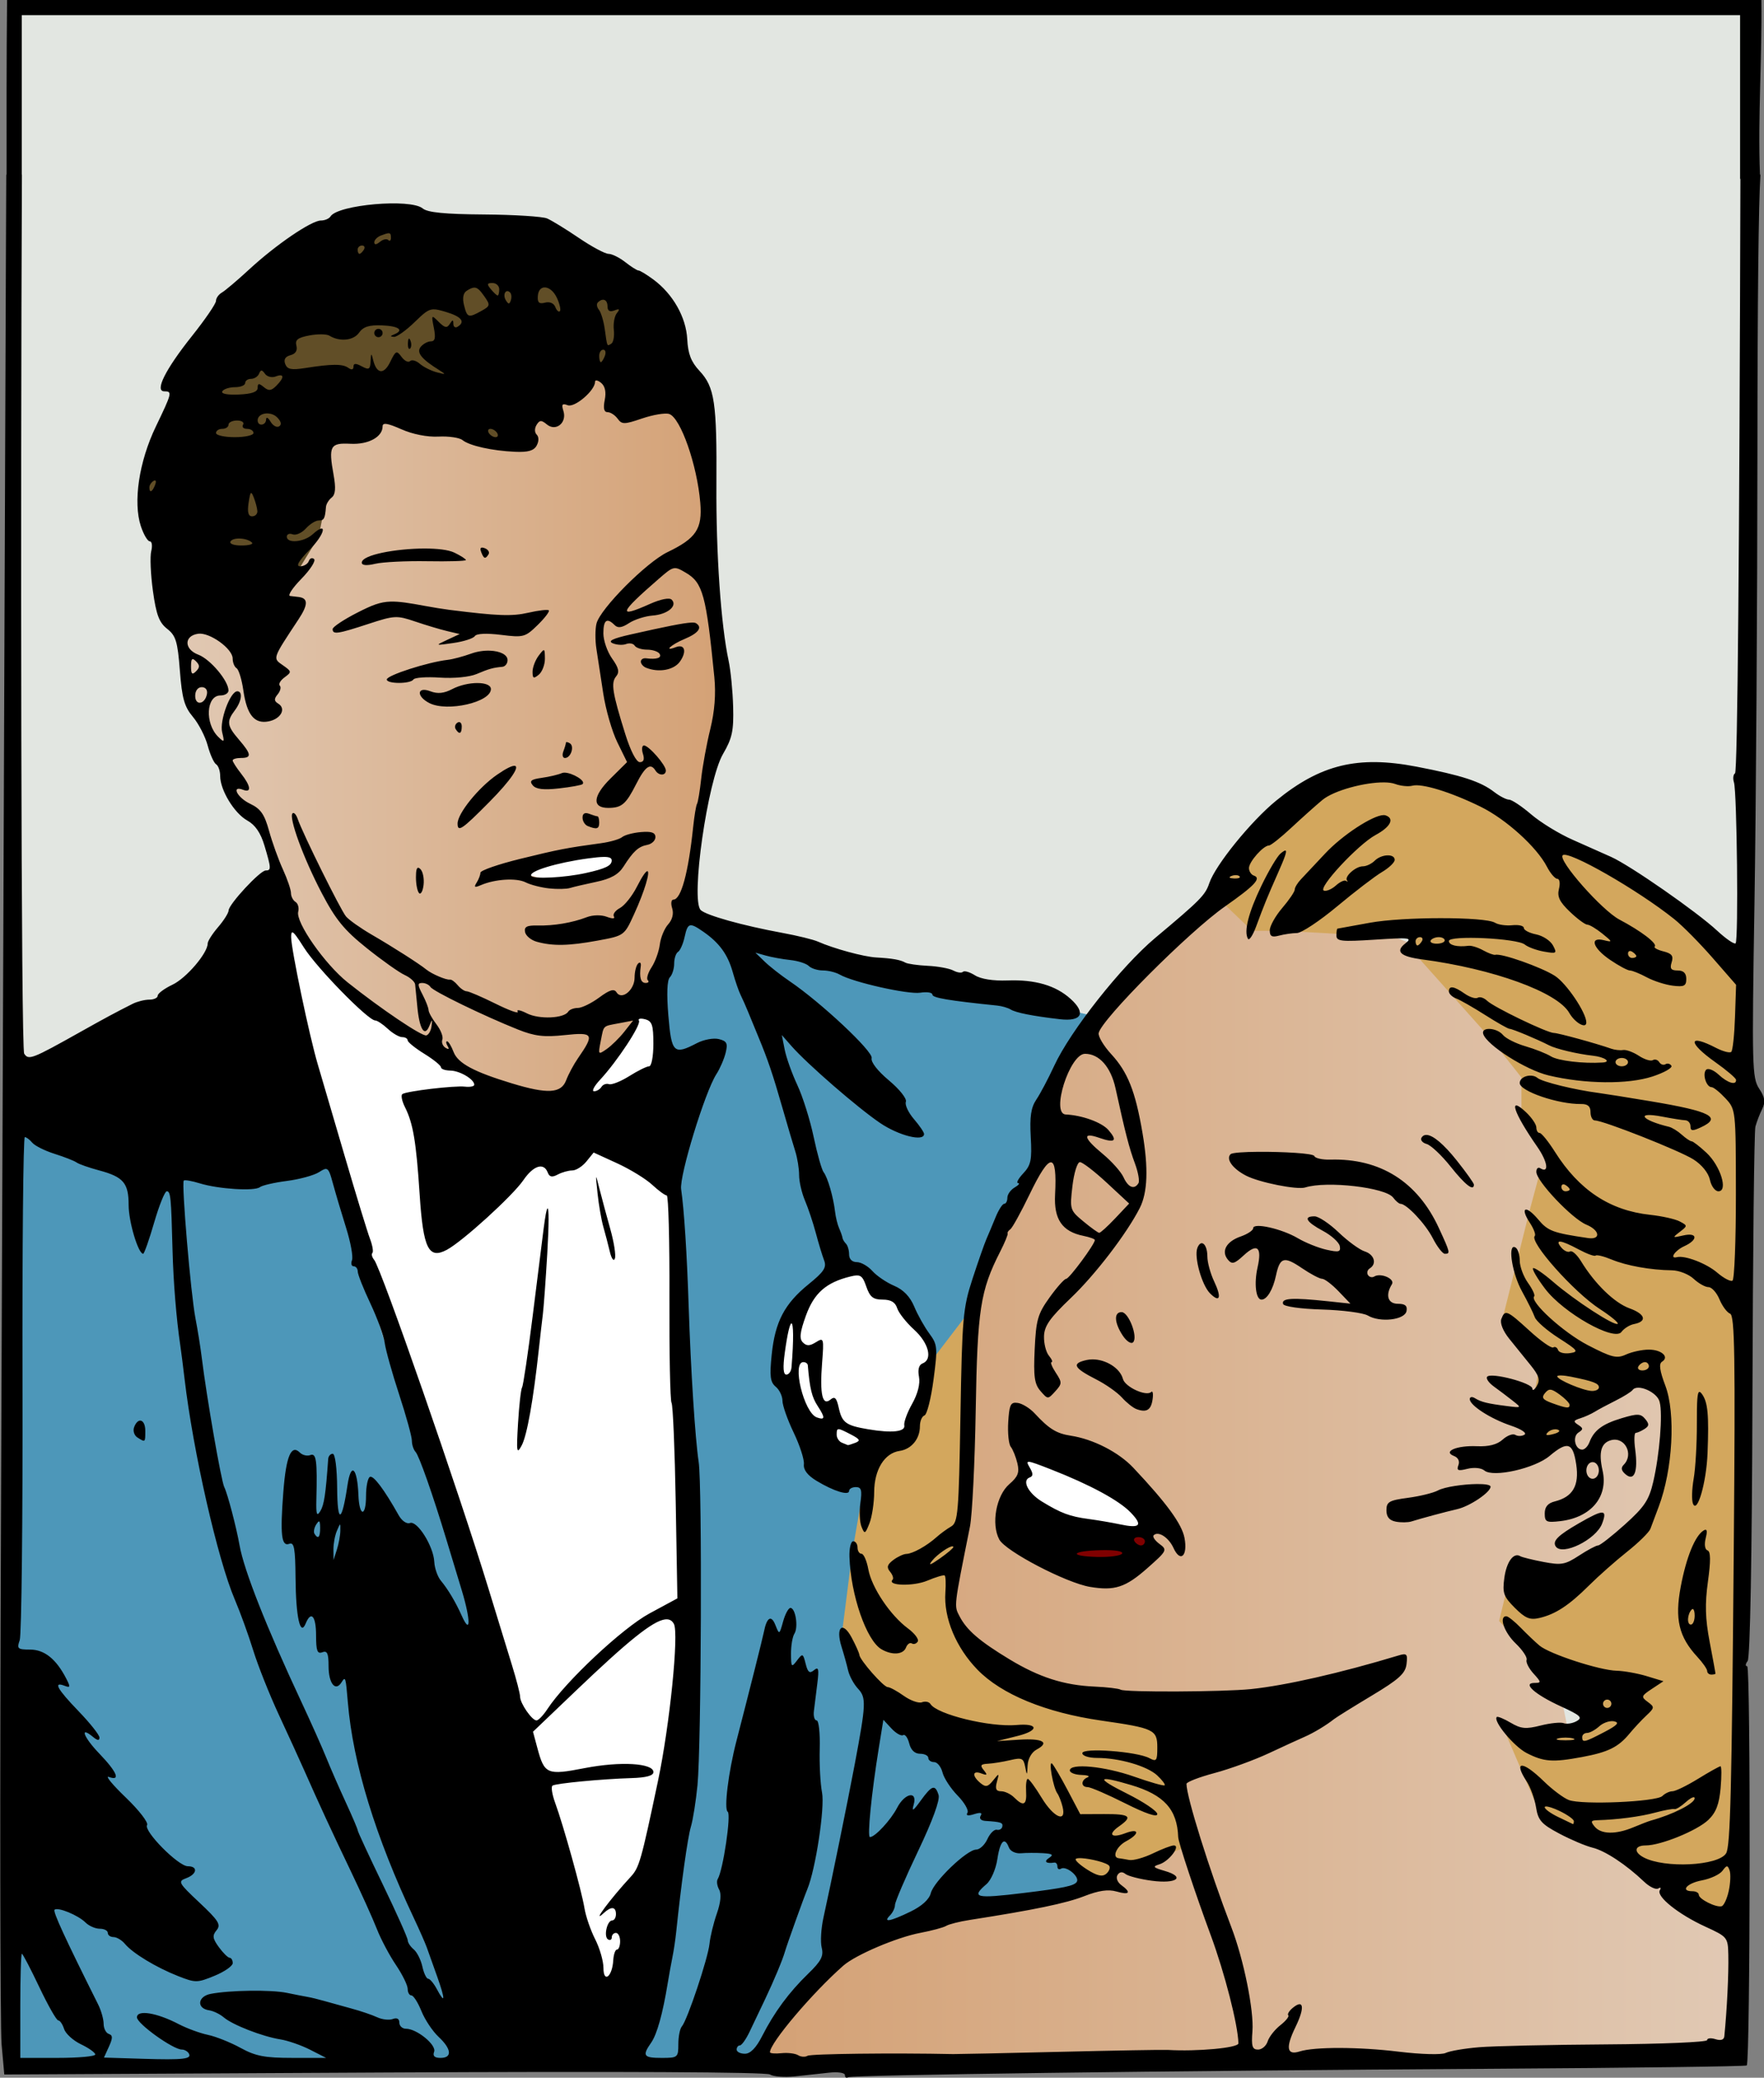
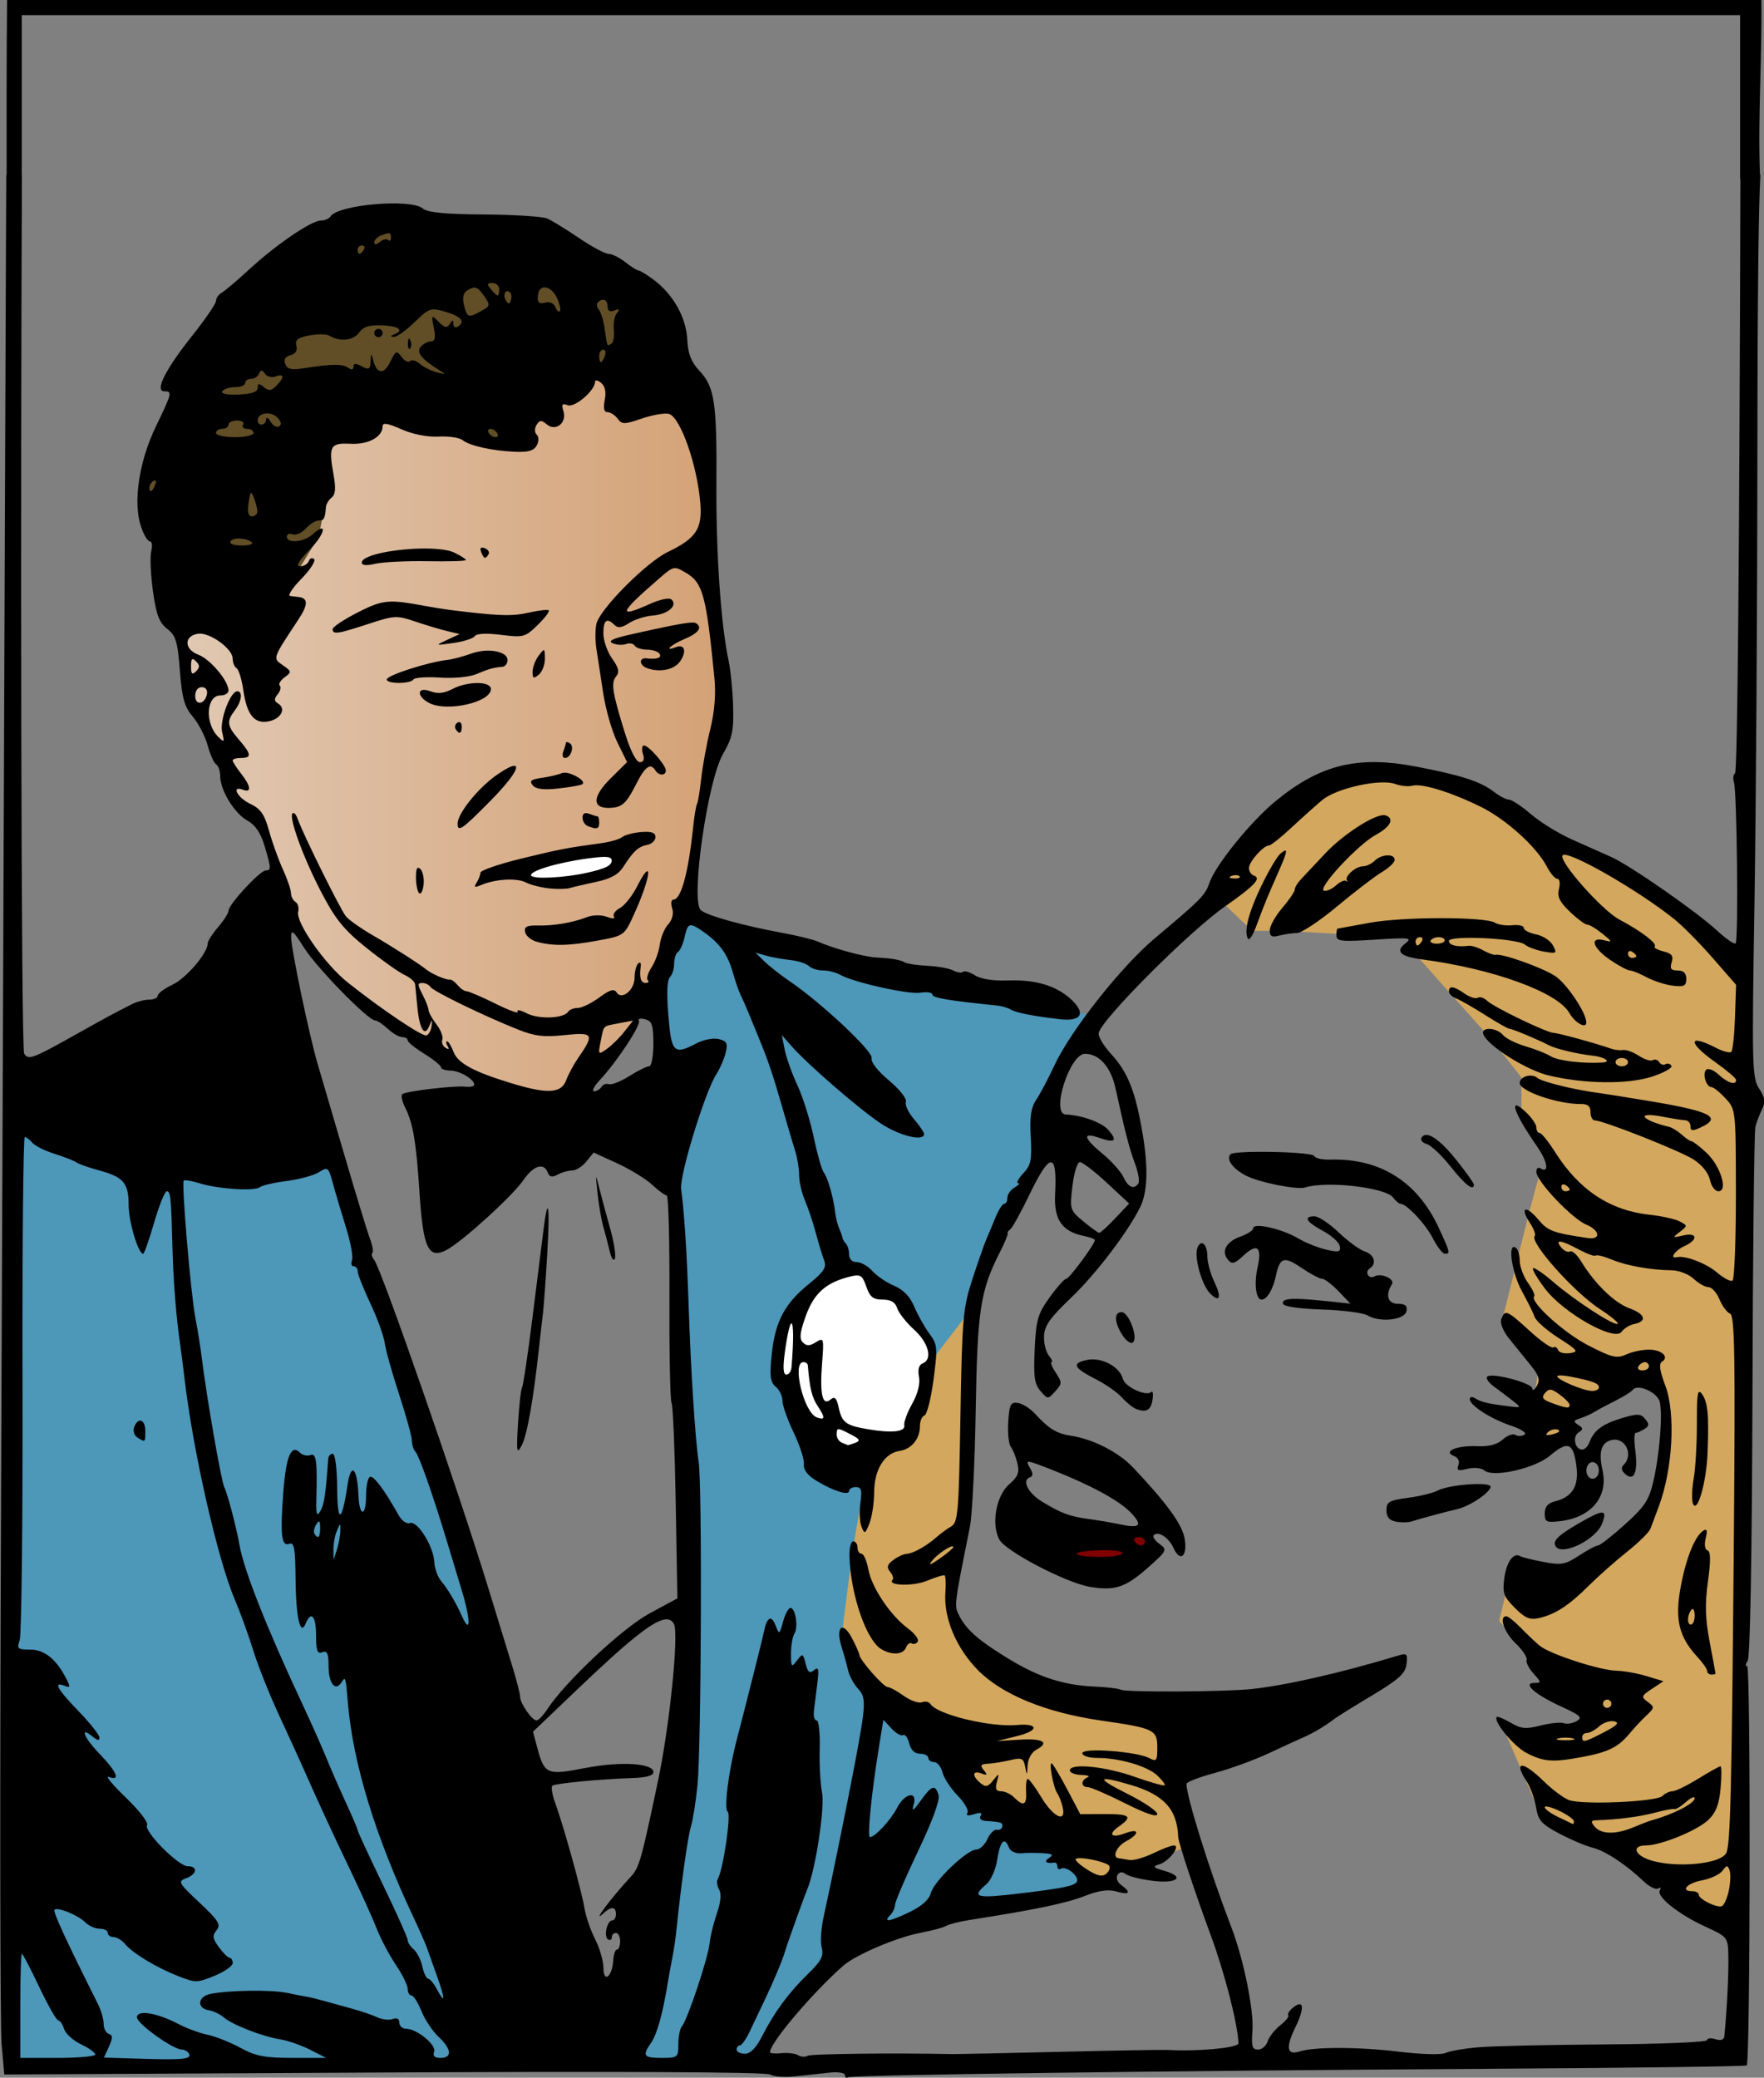
<svg xmlns="http://www.w3.org/2000/svg" width="119.53mm" height="140.74mm" version="1.1" viewBox="0 0 423.53 498.68">
  <rect x="0" y="0" width="423.53" height="498.68" fill="#808080" stroke="none" />
  <defs>
    <linearGradient id="b" x1="1254.8" x2="1388.3" y1="495.55" y2="495.55" gradientUnits="userSpaceOnUse">
      <stop stop-color="#e1c9b4" offset="0" />
      <stop stop-color="#d4a175" offset="1" />
    </linearGradient>
    <linearGradient id="a" x1="1396" x2="1630.8" y1="675.16" y2="675.16" gradientUnits="userSpaceOnUse">
      <stop stop-color="#d4a175" offset="0" />
      <stop stop-color="#e1c9b4" offset="1" />
    </linearGradient>
  </defs>
  <g transform="translate(-1213.9 -319.01)">
-     <path d="m1215 814.41c138.74-0.765 277.48-1.53 416.22-2.295v-5e-5c0.765-163.99 1.53-327.98 2.295-491.97h-416.99c-0.51 164.75-1.02 329.51-1.53 494.26z" fill="#e2e6e1" fill-rule="evenodd" />
    <path d="m1283.9 540.88 10.712 12.624 26.396 20.658 22.188 9.564 16.832-10.712 9.946-13.007 9.947-24.866 4.208-34.048 4.208-10.329-4.208-40.934-3.443-35.195-25.249-7.269-62.739 11.477-37.873 45.142 3.826 16.45v7.651l6.886 8.416 3.826 13.772 7.651 6.503 4.973 16.067z" fill="url(#b)" fill-rule="evenodd" />
    <path d="m1260.5 462.09 21.668-0.747 8.219-13.449 2.241-11.208-1.494-20.174h20.174l20.921 8.966 7.472-0.747 6.725-13.449 17.932-4.483 2.989-19.427-48.567-10.461-12.702-6.725-19.427 8.966-26.151 33.623-11.208 21.668-0.747 8.219z" fill="#614e27" fill-rule="evenodd" />
-     <path d="m1283.3 538.94 6.492 9.738 12.984 12.443 19.477 12.443 20.018 9.197 9.197-0.541 12.984-14.066 5.951-10.279 3.246 22.182 2.164 30.297 3.246 64.381 1.082 55.725-17.854 73.037-31.379-90.35-32.461-104.42-18.936-50.856z" fill="#fff" fill-rule="evenodd" />
-     <path d="m1396 815.18 7.651-15.302 18.363-16.833 52.41-9.947 8.034-6.121 16.45-5.356-3.06-30.987-44.377-10.329-9.947-14.155 4.208-22.188 1.53-55.471 16.833-32.517 1.148-15.685 23.719-33.282 15.302-11.859 24.484 0.765 30.604 12.242 24.101 26.014-1.913 16.067 21.806 26.396 2.295 32.517 6.121 1.913 3.061 10.712-3.826 19.51-14.537 13.772-19.893 4.208-1.148 9.181 12.242 12.624 8.034 39.021 35.195 22.571-1.148 30.222z" fill="url(#a)" fill-rule="evenodd" />
    <path d="m1215 813.65 3.06-229.53 73.451 9.947 22.953 73.068 7.822 20.338 33.494 119.3 8.416 0.765 15.302-65.035 2.295-12.242-6.886-143.84-3.826-34.43 7.651-13.007 22.188 6.886 74.981 16.833-9.181 13.772-3.825 20.658-9.181 16.833-6.886 19.893-7.651 9.947-17.598 30.605-5.356 40.551 20.658 19.893 13.007 16.832 19.128 9.947 6.886 10.712-32.9 5.356-26.779 9.947-16.832 17.598-4.591 9.181z" fill="#4d97b9" fill-rule="evenodd" />
    <path d="m1407.4 629.64 11.094-6.886 8.799 5.356 5.738 7.269 4.973 7.651-4.973 20.276-17.215 8.416-13.39-17.215-2.678-9.947 2.295-9.181z" fill="#fff" fill-rule="evenodd" />
    <path d="m1337 527.88 16.45-4.208 11.094-0.765-3.443 5.356-12.242 3.061z" fill="#fff" fill-rule="evenodd" />
    <path d="m1550.5 503.78-21.807 4.209-20.275 17.979-2.295 8.418 8.416 8.033h7.65l13.391 0.766 16.832-1.148 0.383 4.973 19.127 21.424 7.269 9.182v8.033l6.504 8.416 1.147 6.504-3.061-0.766-2.678 9.947-6.504 26.014 9.182 9.565-1.529 8.416v13.006l6.121-2.678 1.912-3.824 11.476-8.035 9.182-1.529 3.061 10.711-3.826 23.336-15.684 12.625-17.98-0.383-2.678 11.094 21.805 23.719-7.65 3.061-13.008-0.766 9.182 21.424 20.658 8.799 13.772 12.625 12.625 4.973 1.912-229.92-14.537-13.391-20.658-12.625-19.127-11.094-28.309-11.094zm-103.67 129.69-9.945 13.006-4.592 17.215-10.328 8.035-3.443 19.893-2.678 21.041 11.859 18.361 14.154 7.652 7.268 12.623 17.598 8.799 4.975 7.652 5.355 3.824 5.738-4.59 9.565-2.295 7.268-2.678-6.887-32.518-35.576-8.033-13.774-10.713-1.147-10.328 3.824-16.832 0.766-50.115z" fill="#d3a75d" fill-rule="evenodd" />
-     <path d="m1456.1 684.74c1.262-4.418 2.525-8.837 3.787-13.255-0.361-2.795-0.721-5.59-1.082-8.386l30.838 17.042-0.811 6.492c-5.5 0.09-11.001 0.18-16.501 0.271-5.41-0.721-10.82-1.443-16.23-2.164z" fill="#fff" fill-rule="evenodd" />
    <path d="m1469.1 692.59c3.787 1.353 7.574 2.705 11.361 4.058 3.426-1.984 6.853-3.967 10.279-5.951-0.811-1.713-1.623-3.426-2.435-5.14-2.435 0.721-4.869 1.443-7.304 2.164-4.238-0.09-8.476-0.18-12.714-0.271 0.271 1.713 0.541 3.426 0.811 5.14z" fill="#800000" fill-rule="evenodd" />
    <path d="m1215.6 319.01c-0.157 14.411-0.117 29.43-0.113 41.924h-0.08c-0.029 7.042-0.065 13.246-0.092 20.5-0.371 100.1-0.901 235.78-1.178 301.5-0.277 65.725-0.211 122.76 0.146 126.74l0.648 7.24 91.166-0.473c56.349-0.293 91.738-0.113 92.664 0.471 0.824 0.519 3.524 0.725 6 0.457s6.189-0.67 8.252-0.895c2.088-0.227 3.75 0.03 3.75 0.582 0 0.546 0.338 0.787 0.75 0.535 0.948-0.578 75.48-1.565 154.55-2.049 33.439-0.205 60.989-0.566 61.225-0.801 0.854-0.854 0.958-95.811 0.105-95.811-0.48 0-0.433-0.562 0.103-1.25 0.607-0.777 1.046-24.906 1.158-63.75 0.099-34.375 0.418-63.4 0.709-64.5s1.014-2.993 1.609-4.205c0.853-1.738 0.701-2.784-0.715-4.945-1.684-2.57-1.752-5.337-1.117-44.295 0.372-22.855 0.691-72.031 0.709-109.28 0.018-36.06 0.275-58.727 0.723-65.773h-0.111c-0.532-13.938 0.532-28.225 0.342-41.924zm3.522 3.635h412.57v39.303h0.072c-0.228 88.476-0.685 142.29-1.289 142.67-0.435 0.269-0.552 1.242-0.26 2.162 0.729 2.296 1.102 37.939 0.404 38.637-0.308 0.308-2.314-1.065-4.457-3.051-4.885-4.527-20.739-15.557-25.396-17.67-1.925-0.873-6.114-2.738-9.307-4.143-3.193-1.405-7.661-4.142-9.93-6.084-2.269-1.942-4.657-3.531-5.309-3.531-0.652 0-2.259-0.828-3.57-1.84-3.262-2.517-7.759-3.982-18.639-6.078-14.094-2.715-23.067-0.54-33.736 8.178-6.049 4.942-14.568 15.456-16.022 19.771-0.975 2.894-2.09 4.025-12.988 13.154-8.142 6.821-20.341 22.251-24.24 30.664-1.44 3.108-3.381 6.775-4.312 8.15-1.276 1.884-1.605 4.09-1.334 8.949 0.309 5.527 0.052 6.778-1.801 8.75-1.189 1.266-1.747 2.315-1.238 2.332 0.508 0.017 0.138 0.488-0.824 1.049s-1.75 1.673-1.75 2.471c0 0.798-0.34 1.449-0.756 1.449-0.416 0-1.354 1.462-2.084 3.25-0.73 1.788-1.722 4.15-2.203 5.25s-1.98 5.384-3.332 9.521c-2.287 6.996-2.49 9.301-2.893 32.955-0.396 23.24-0.588 25.523-2.244 26.479-0.997 0.575-2.567 1.72-3.486 2.545-2.34 2.099-5.741 3.993-7.238 4.031-0.695 0.018-2.118 0.678-3.162 1.469-1.467 1.111-1.641 1.749-0.76 2.811 0.627 0.755 0.897 1.616 0.602 1.912-1.451 1.451 4.955 1.636 8.297 0.24 2.067-0.864 3.959-1.433 4.203-1.266 0.245 0.167 0.323 1.995 0.174 4.062-0.44 6.097 2.534 13.251 7.731 18.586 5.756 5.91 16.367 10.269 29.652 12.182 12.735 1.834 13.5 2.2 13.5 6.482 0 3.191-0.199 3.455-1.906 2.541-2.987-1.599-16.094-2.57-16.094-1.193 0 0.644 1.554 1.143 3.557 1.143 5.331 0 12.004 1.943 14.426 4.199 1.183 1.102 1.981 2.169 1.777 2.373-0.204 0.204-3.495-0.732-7.314-2.08-7.07-2.494-15.445-3.303-15.445-1.492 0 0.55 1.238 1.037 2.75 1.08 1.513 0.043 2.188 0.305 1.5 0.582-1.629 0.657-1.617 2.338 0.018 2.338 0.698 0 4.748 1.749 9 3.885 4.952 2.488 7.732 3.421 7.732 2.598 0-0.707-3.246-2.906-7.213-4.885-7.666-3.824-7.358-4.55 0.892-2.1 7.936 2.357 11.1 5.847 11.334 12.502 0.045 1.288 4.119 13.568 7.795 23.5 3.368 9.099 6.551 21.512 6.666 26 0.028 1.084-9.84 2.005-16.975 1.584-1.1-0.065-12.8 0.141-26 0.457-13.2 0.316-24.675 0.558-25.5 0.541-14.424-0.304-34.207-0.071-34.986 0.41-0.558 0.345-1.577 0.278-2.264-0.146s-2.487-0.641-4-0.482c-1.513 0.159-2.75 0.051-2.75-0.238 0-2.228 10.211-14.272 17.617-20.779 2.934-2.578 12.83-6.792 18.447-7.857 2.8-0.531 5.615-1.29 6.258-1.688 0.642-0.397 3.194-1.038 5.672-1.424 15.451-2.406 23.093-3.991 27.443-5.695 3.482-1.364 5.767-1.696 7.75-1.127 3.157 0.905 3.635 0.268 1.158-1.543-0.934-0.683-1.329-1.73-0.91-2.408 0.476-0.77 1.157-0.865 1.902-0.264 0.639 0.515 3.477 1.247 6.305 1.627 6.006 0.807 8.239-0.863 3.143-2.35-2.857-0.834-3.018-1.042-1.236-1.602 2.286-0.718 5.154-4.516 3.41-4.516-0.581 0-2.836 0.861-5.012 1.912-2.175 1.051-4.741 1.76-5.701 1.576-0.961-0.184-2.084-0.37-2.496-0.412-1.712-0.175-0.57-2.834 1.75-4.076 3.314-1.774 3.212-3.221-0.139-1.947-3.428 1.303-4.353 0.33-1.551-1.633 3.389-2.374 2.664-2.972-3.561-2.945l-5.748 0.025-3.002-5.705c-1.651-3.137-3.344-6.028-3.762-6.426-0.918-0.873 0.243 5.712 1.258 7.131 0.393 0.55 0.963 2.013 1.266 3.25 0.964 3.937-2.144 2.572-5.051-2.219-1.491-2.458-2.977-4.483-3.301-4.5-0.324-0.017-0.508 1.319-0.41 2.969 0.198 3.328-0.607 3.751-2.857 1.5-0.825-0.825-2.237-1.5-3.139-1.5-1.216 0-1.479-0.58-1.02-2.25 0.595-2.163 0.559-2.177-0.902-0.352-1.257 1.569-1.785 1.677-3.051 0.627-2.072-1.719-1.939-3.115 0.219-2.307 1.423 0.533 1.531 0.387 0.584-0.781-0.943-1.163-0.752-1.458 1-1.547 1.191-0.061 3.591-0.448 5.332-0.859 2.808-0.663 3.216-0.48 3.613 1.611 0.414 2.182 0.458 2.155 0.584-0.357 0.081-1.605 0.965-3.159 2.164-3.801 3.24-1.734 1.457-2.723-4.248-2.359l-5.279 0.336 5-1.25c5.186-1.297 4.999-3.085-0.273-2.613-6.394 0.572-19.143-2.533-20.691-5.039-0.33-0.534-1.243-0.724-2.031-0.422-0.789 0.302-2.756-0.392-4.373-1.543-1.617-1.151-3.354-2.094-3.861-2.094-0.999 0-6.744-6.54-6.812-7.756-0.023-0.409-0.855-2.273-1.85-4.141-2.196-4.121-3.917-2.488-2.404 2.281 0.543 1.714 1.24 4.223 1.549 5.576 0.308 1.353 1.383 3.343 2.389 4.422 2.003 2.15 1.939 3.637-0.785 18.117-1.673 8.893-5.858 29.406-7.5 36.768-0.585 2.622-0.781 5.892-0.435 7.268 0.506 2.018-0.117 3.221-3.225 6.232-4.63 4.485-8.155 9.255-11.072 14.982-1.446 2.84-2.822 4.25-4.144 4.25-1.089 0-1.979-0.45-1.979-1s0.347-1 0.771-1 1.469-1.462 2.32-3.25 2.513-5.275 3.693-7.75c2.116-4.439 4.252-9.549 4.805-11.5 0.461-1.625 4.48-12.829 5.381-15 1.988-4.793 4.235-19.581 3.525-23.209-0.408-2.085-0.657-6.829-0.553-10.541s-0.229-6.75-0.74-6.75-0.807-1.012-0.658-2.25 0.518-4.2 0.818-6.584c0.447-3.547 0.301-4.134-0.795-3.225-1.048 0.87-1.484 0.537-2.004-1.537-0.633-2.523-0.733-2.561-2.084-0.777-1.311 1.732-1.419 1.609-1.434-1.627-0.01-1.925 0.358-4.091 0.816-4.814 0.988-1.558 0.276-6.186-0.951-6.186-0.47 0-1.261 1.462-1.758 3.25-0.899 3.234-0.909 3.237-1.865 0.828-0.986-2.484-2.061-1.83-2.746 1.668-0.295 1.505-3.57 14.515-6.609 26.254-1.914 7.394-3.016 16.331-2.084 16.912 0.893 0.557-1.114 14.088-2.398 16.166-0.308 0.498-0.154 1.631 0.342 2.518 0.578 1.033 0.382 3.098-0.549 5.758-0.798 2.281-1.589 5.536-1.758 7.234-0.343 3.457-5.338 18.388-6.645 19.861-0.463 0.522-0.842 2.435-0.842 4.25 0 3.183-0.141 3.301-4 3.301-4.378 0-4.732-0.511-2.533-3.65 1.411-2.015 2.784-6.948 3.994-14.35 0.315-1.925 0.822-4.723 1.127-6.217 0.305-1.494 0.709-4.194 0.896-6 1.203-11.586 2.757-22.711 3.531-25.283 0.496-1.65 1.21-6.15 1.584-10 0.91-9.369 1.14-71.813 0.285-77.5-0.85-5.654-1.895-21.914-2.41-37.516-0.418-12.654-1.084-23.002-1.803-27.984-0.46-3.193 5.729-23.39 8.459-27.604 0.854-1.318 1.855-3.625 2.225-5.125 0.564-2.289 0.301-2.819-1.625-3.303-1.263-0.317-3.631 0.12-5.264 0.971-5.568 2.903-6.112 2.381-6.861-6.602-0.435-5.213-0.305-8.539 0.357-9.201 0.57-0.57 1.037-2.045 1.037-3.277 0-1.232 0.414-2.499 0.922-2.812 0.508-0.314 1.219-1.915 1.58-3.559 0.762-3.469 1.19-3.589 4.525-1.27 3.824 2.659 5.839 5.43 7.029 9.664 0.6 2.135 1.455 4.61 1.9 5.5s1.266 2.742 1.824 4.117 1.668 4.075 2.467 6c2.269 5.47 3.437 8.921 5.754 17 1.183 4.125 2.566 8.804 3.074 10.398 0.508 1.595 0.924 4.168 0.924 5.717s0.632 4.295 1.404 6.102c0.772 1.806 1.944 5.308 2.604 7.783 0.66 2.475 1.558 5.433 1.994 6.572 0.65 1.698-0.024 2.733-3.723 5.732-5.793 4.698-8.052 9.008-8.861 16.908-0.53 5.175-0.352 6.599 0.965 7.691 0.889 0.738 1.617 2.254 1.617 3.371 0 1.117 1.209 4.551 2.688 7.629s2.587 6.5 2.461 7.606c-0.153 1.342 0.864 2.672 3.061 4 4.086 2.47 7.791 3.614 7.791 2.404 0-0.502 0.732-0.914 1.627-0.914 1.311 0 1.522 0.731 1.086 3.75-0.298 2.062-0.18 4.65 0.262 5.75 0.746 1.855 0.884 1.797 1.914-0.814 0.611-1.548 1.121-4.923 1.133-7.5 0.026-5.387 2.472-9.34 6.111-9.875 2.844-0.418 4.867-2.878 4.867-5.918 0-1.224 0.491-2.39 1.092-2.59 0.601-0.2 1.58-4.068 2.178-8.596 1.02-7.729 0.959-8.406-1.022-11.084-1.16-1.569-2.784-4.469-3.609-6.445-1.001-2.395-2.608-4.062-4.82-4.998-1.825-0.772-4.177-2.365-5.225-3.541-1.048-1.176-2.735-2.139-3.75-2.139-1.122 0-1.844-0.719-1.844-1.834 0-1.008-0.338-2.17-0.75-2.582s-0.791-1.051-0.838-1.418c-0.047-0.367-0.405-1.384-0.797-2.262s-0.835-2.678-0.986-4c-0.399-3.485-1.774-8.236-2.744-9.479-0.462-0.591-1.54-4.405-2.397-8.475-0.856-4.07-2.614-9.662-3.908-12.426-1.294-2.764-2.665-6.6-3.045-8.525l-0.69-3.5 2.326 2.65c3.808 4.339 15.962 14.88 21.314 18.488 4.497 3.031 10.512 4.526 10.512 2.611-7e-4 -0.412-1.098-2.024-2.438-3.582-1.34-1.558-2.209-3.423-1.932-4.144 0.281-0.734-1.509-2.997-4.063-5.131-2.728-2.281-4.399-4.434-4.15-5.354 0.423-1.562-12.165-13.359-19.701-18.463-2.082-1.41-4.782-3.528-6-4.707l-2.215-2.143 2.5 0.705c1.375 0.388 4.02 0.867 5.877 1.065 1.857 0.197 3.859 0.842 4.449 1.432s2.114 1.072 3.387 1.072c1.272 0 3.096 0.448 4.051 0.996 3.211 1.842 16.4 4.804 19.332 4.342 1.597-0.252 2.904-0.046 2.904 0.457 0 0.776 3.873 1.432 15.551 2.631 1.128 0.116 2.58 0.536 3.227 0.936 1.267 0.783 5.283 1.578 11.83 2.34 5.255 0.611 6.35-1.47 2.566-4.883-3.581-3.23-8.522-4.668-15.174-4.416-3.398 0.129-6.372-0.342-7.781-1.232-1.255-0.792-2.553-1.17-2.883-0.84-0.33 0.33-1.368 0.189-2.309-0.314-0.94-0.503-3.694-1.01-6.119-1.127-2.425-0.117-4.858-0.465-5.408-0.773-1.229-0.688-3.094-1.016-7-1.234-2.996-0.167-10.219-2.135-14-3.814-1.1-0.489-4.925-1.425-8.5-2.082-9.537-1.752-18.339-4.214-19.631-5.488-2.452-2.419 1.657-31.112 5.365-37.467 2.2-3.77 2.579-5.545 2.424-11.324-0.101-3.77-0.588-8.733-1.082-11.029-1.846-8.58-3.036-25.704-2.932-42.176 0.126-19.843-0.419-23.511-4.064-27.414-2.015-2.157-2.758-4.074-2.939-7.584-0.274-5.285-3.434-10.864-8.117-14.326-1.619-1.197-3.228-2.176-3.576-2.176s-1.777-0.9-3.176-2c-1.399-1.1-3.213-2-4.035-2-0.822 0-4.024-1.716-7.115-3.814s-6.521-4.202-7.621-4.676-7.906-0.904-15.123-0.957c-9.473-0.069-13.578-0.474-14.76-1.455-2.918-2.421-20.387-0.898-22.135 1.93-0.331 0.535-1.367 0.973-2.305 0.973-2.268 0-10.809 5.824-17.207 11.732-2.84 2.623-5.796 5.127-6.568 5.566-0.772 0.44-1.41 1.34-1.41 2s-2.605 4.462-5.779 8.447c-6.389 8.02-9.006 13.254-6.627 13.254 1.951 0 1.868 0.346-2.041 8.473-4.032 8.382-5.496 18.118-3.592 23.887 0.661 2.002 1.625 3.641 2.143 3.641s0.677 1.06 0.352 2.356-0.144 5.592 0.404 9.547c0.793 5.724 1.491 7.58 3.42 9.098 2.089 1.643 2.511 3.03 3.051 10.029 0.513 6.654 1.077 8.659 3.125 11.092 1.375 1.634 2.973 4.731 3.553 6.883 0.579 2.152 1.492 4.183 2.027 4.514 0.535 0.331 0.973 1.593 0.973 2.807 0 3.382 3.394 8.954 6.504 10.678 1.908 1.057 3.212 2.961 4.127 6.021 1.632 5.458 1.657 5.977 0.291 5.977-1.345 0-8.861 8.104-8.896 9.594-0.015 0.602-1.151 2.402-2.525 4-1.374 1.598-2.499 3.364-2.5 3.924 0 2.314-5.123 8.313-8.439 9.887-1.958 0.929-3.561 2.118-3.561 2.643s-0.906 0.953-2.014 0.953c-1.107 0-2.907 0.45-4 1-4.061 2.044-6.637 3.428-12.486 6.711-11.709 6.571-12.512 6.882-13.557 5.252-0.759-1.184-0.897-131.55-0.547-210.96h-0.039zm87.945 52.354c0.602-0.07 0.697 0.265 0.697 1.102 0 0.642-0.296 0.872-0.658 0.51s-1.262-0.158-2 0.455c-0.844 0.7-1.342 0.736-1.342 0.098 0-0.558 0.712-1.287 1.582-1.621 0.816-0.313 1.359-0.501 1.721-0.543zm-6.244 2.936c0.583 0 0.781 0.45 0.441 1s-0.816 1-1.059 1c-0.242 0-0.441-0.45-0.441-1s0.476-1 1.059-1zm31.318 9c0.892 0 1.623 0.675 1.623 1.5s-0.171 1.5-0.379 1.5c-0.208 0-0.936-0.675-1.621-1.5-1.02-1.228-0.952-1.5 0.377-1.5zm12.393 1.061c1.01-0.095 2.297 0.789 3.107 2.568 0.659 1.446 0.966 2.86 0.684 3.143-0.283 0.283-0.778-0.175-1.102-1.018-0.35-0.913-1.348-1.334-2.469-1.041-1.43 0.374-1.843-0.013-1.723-1.611 0.098-1.301 0.716-1.967 1.502-2.041zm-16.816 0.043c0.801-0.038 1.427 0.601 2.486 2.113 1.448 2.067 1.401 2.301-0.693 3.465-3.149 1.749-3.445 1.655-4.195-1.336-0.433-1.726-0.209-2.947 0.641-3.486 0.74-0.468 1.281-0.733 1.762-0.756zm7.945 0.84c0.208-0.022 0.451 0.074 0.705 0.328 0.332 0.332 0.415 1.172 0.184 1.867-0.339 1.016-0.575 1.016-1.205-4e-3 -0.625-1.012-0.309-2.127 0.316-2.191zm23.025 2.066c0.624-3e-3 1.076 0.567 1.076 1.598 0 1.079 0.538 1.399 1.641 0.977 1.239-0.476 1.387-0.319 0.602 0.643-0.572 0.7-0.901 2.509-0.73 4.019 0.171 1.51-0.1 2.999-0.602 3.309-1.066 0.659-0.96 0.892-1.586-3.553-0.271-1.924-0.901-3.99-1.4-4.592-0.499-0.601-0.612-1.39-0.25-1.752 0.439-0.439 0.876-0.647 1.25-0.648zm-40.783 2.311c0.775-0.038 1.673 0.207 3.049 0.619 3.771 1.13 4.746 2.364 2.811 3.561-0.55 0.34-1.006 0.029-1.016-0.691-0.013-1.067-0.171-1.064-0.855 0.016-0.671 1.058-1.204 0.958-2.658-0.496-1.759-1.759-1.798-1.712-1.17 1.426 0.476 2.381 0.289 3.246-0.703 3.246-0.744 0-1.842 0.589-2.439 1.309-1.117 1.346 0.138 2.925 4.457 5.613 1.672 1.04 1.603 1.099-0.615 0.508-1.375-0.366-3.212-1.29-4.082-2.051-0.87-0.761-1.919-1.046-2.332-0.633-0.413 0.413-1.329-0.041-2.037-1.01-1.186-1.621-1.4-1.529-2.715 1.186-1.515 3.129-3.261 2.95-4.104-0.422-0.448-1.792-0.511-1.763-0.615 0.285-0.1 1.966-0.395 2.136-2.115 1.215-1.465-0.784-2-0.76-2 0.088 0 0.736-0.455 0.832-1.25 0.264-1.353-0.968-3.941-0.953-10.383 0.06-3.29 0.518-4.258 0.318-4.754-0.975-0.414-1.079 0.011-1.789 1.266-2.117 1.225-0.32 1.723-1.12 1.42-2.279-0.365-1.395 0.324-1.936 3.135-2.463 1.98-0.372 4.136-0.344 4.791 0.06 2.459 1.52 5.781 1.189 7.109-0.707 1.007-1.437 2.412-1.889 5.508-1.768 4.062 0.159 5.408 1.165 2.908 2.174-0.97 0.392-0.976 0.523-0.019 0.584 0.677 0.043 2.902-1.543 4.941-3.523 2.232-2.167 3.178-3.015 4.469-3.078zm-13.141 4.68c-0.55 0-1 0.45-1 1s0.45 1 1 1 1-0.45 1-1-0.45-1-1-1zm7.363 2.346c-0.152-0.023-0.255 0.342-0.285 1.07-0.043 1.054 0.193 1.645 0.525 1.312 0.332-0.332 0.367-1.194 0.078-1.916-0.12-0.299-0.227-0.453-0.318-0.467zm46.606 2.654c0.533 0 0.709 0.675 0.393 1.5s-0.753 1.5-0.969 1.5c-0.216 0-0.393-0.675-0.393-1.5s0.436-1.5 0.969-1.5zm-82.041 5.014c0.213 5e-3 0.467 0.261 0.826 0.77 0.497 0.706 1.658 0.997 2.576 0.645 2.085-0.8 2.149 0.233 0.141 2.242-1.219 1.219-1.825 1.281-3 0.307-1.177-0.977-1.471-0.94-1.471 0.184 0 0.972-1.402 1.467-4.547 1.603-2.762 0.12-4.309-0.188-3.941-0.783 0.333-0.539 1.704-0.98 3.047-0.98 1.343 0 2.441-0.45 2.441-1s0.637-1 1.416-1c0.779 0 1.645-0.562 1.924-1.25 0.201-0.495 0.375-0.741 0.588-0.736zm80.322 2.379c0.263-0.042 0.706 0.154 1.207 0.57 0.962 0.799 1.26 2.2 0.875 4.123-0.398 1.989-0.182 2.912 0.682 2.912 0.696 0 1.78 0.703 2.408 1.562 1.034 1.415 1.592 1.409 5.902-0.055 2.618-0.889 5.529-1.372 6.469-1.074 2.74 0.87 6.73 12.248 7.481 21.332 0.517 6.252-0.983 8.511-7.85 11.82-5.096 2.456-16.18 13.592-17.074 17.154-0.328 1.309-0.336 4.041-0.018 6.07 0.319 2.029 1.056 6.839 1.639 10.689s2.109 9.137 3.391 11.748l2.33 4.746-3.978 3.938c-4.285 4.242-4.483 7.08-0.494 7.053 3.202-0.021 4.21-0.889 6.666-5.734 2.148-4.236 3.442-5.147 4.615-3.25 0.797 1.293 2.5 1.298 2.5 0.01 0-1.304-4.109-6.008-5.248-6.008-0.488 0-0.601 0.9-0.252 2 0.426 1.343 0.18 2-0.75 2-0.835 0-2.224-2.681-3.496-6.75-3.092-9.891-3.474-12.282-2.205-13.811 0.872-1.051 0.65-2.052-0.957-4.309-1.151-1.617-2.092-4.333-2.092-6.035 0-3.229 0.841-3.854 2.693-2.002 0.791 0.791 1.75 0.662 3.473-0.467 1.31-0.858 3.86-1.673 5.666-1.811 3.58-0.273 6.052-2.331 4.574-3.809-0.545-0.545-2.654-0.129-5.268 1.041-7.814 3.498-7.377 2.241 2.078-5.971 3.684-3.2 3.746-3.212 6.641-1.502 4.026 2.378 4.842 5.387 6.787 25.014 0.402 4.061 0.077 8.224-0.977 12.5-0.868 3.526-1.846 8.85-2.172 11.832-0.326 2.982-0.779 5.726-1.008 6.096-0.229 0.37-0.647 2.88-0.93 5.578-1.155 11.011-2.9 17.404-4.748 17.404-0.52 0-0.651 0.933-0.289 2.072 0.41 1.292 0.048 2.744-0.963 3.861-0.891 0.985-1.792 3.16-2.004 4.834s-1.101 4.136-1.975 5.469c-0.874 1.333-1.286 2.725-0.918 3.094s0.145 0.67-0.496 0.67c-1.19 0-1.574-1.302-1.19-4 0.117-0.825-0.168-1.122-0.633-0.66-0.465 0.461-0.844 1.983-0.844 3.381 0 2.988-3.101 5.512-4.338 3.531-0.584-0.934-1.629-0.62-4.164 1.25-1.862 1.374-4.174 2.498-5.135 2.498-0.961 0-1.992 0.398-2.293 0.885-1.017 1.646-7.027 1.895-9.932 0.412-1.573-0.803-2.566-0.988-2.209-0.41s-2.043-0.285-5.334-1.918-6.404-2.969-6.918-2.969-1.482-0.659-2.152-1.467-1.511-1.412-1.871-1.342c-0.828 0.161-4.338-1.332-5.654-2.404-1.705-1.389-8.013-5.418-13.121-8.381-2.684-1.557-5.461-3.523-6.172-4.369-1.299-1.546-10.387-19.897-11.604-23.43-0.358-1.041-0.91-1.633-1.229-1.315-0.965 0.965 2.612 10.736 6.992 19.102 3.35 6.398 5.399 8.906 10.82 13.242 3.679 2.942 7.767 5.841 9.084 6.441 1.317 0.6 2.459 1.617 2.537 2.258s0.31 3.011 0.516 5.268c0.491 5.382 1.721 7.472 2.84 4.83 0.798-1.885 0.811-1.884 0.576-0.016v-2e-3c-0.133 1.054-0.692 2.031-1.242 2.172-1.061 0.271-10.764-6.26-18.871-12.703-5.49-4.364-12.553-14.456-11.891-16.99 0.24-0.919-0.053-1.972-0.65-2.342-0.598-0.369-1.088-1.327-1.088-2.125 0-0.799-0.873-3.36-1.941-5.691-1.068-2.332-2.562-6.488-3.32-9.238-1.099-3.986-2.02-5.304-4.537-6.5-3.109-1.476-4.632-4.486-1.701-3.361 2.088 0.801 1.871-0.898-0.5-3.912-1.1-1.398-2-2.809-2-3.135 0-0.326 0.9-0.592 2-0.592 2.623 0 2.521-0.892-0.502-4.406-2.866-3.333-3.005-4.341-0.967-7.035 1.636-2.163 1.942-4.559 0.582-4.559-1.692 0-4.309 7.081-3.635 9.834 0.594 2.423 0.508 2.526-0.934 1.111-3.275-3.213-2.92-9.945 0.523-9.945 1.063 0 1.932-0.534 1.932-1.188 0-2.327-4.369-7.512-7.244-8.598-3.451-1.302-3.477-4.538-0.041-5.029 2.737-0.391 8.285 3.589 8.285 5.943 0 0.964 0.423 2.016 0.941 2.336s1.249 2.709 1.623 5.309c0.847 5.887 2.643 8.101 6.043 7.451 2.942-0.562 4.311-3.039 2.352-4.25-1.031-0.637-1.066-1.142-0.154-2.24 0.647-0.78 0.877-1.718 0.51-2.086s0.15-1.268 1.152-2c1.739-1.272 1.721-1.403-0.408-2.894-2.48-1.737-2.584-1.43 3.75-11.021 2.315-3.505 2.345-5.052 0.107-5.357-0.504-0.069-1.458-0.181-2.119-0.25-0.662-0.069 0.547-1.917 2.686-4.107 2.138-2.19 3.518-4.327 3.066-4.75-0.452-0.423-1.024-0.205-1.27 0.482-0.246 0.688-1.176 1.25-2.066 1.25-1.113 0-0.402-1.246 2.27-3.982 3.779-3.87 4.372-7.005 0.695-3.678-2.07 1.873-6.178 2.24-6.178 0.553 0-0.609 0.633-0.863 1.406-0.566 0.773 0.297 2.192-0.33 3.154-1.393 0.962-1.063 2.354-1.934 3.094-1.934 1.286 0 1.521-0.436 1.746-3.25 0.055-0.688 0.67-1.7 1.367-2.25 0.917-0.724 1.042-2.244 0.455-5.5-1.24-6.879-0.81-7.662 4.064-7.41 4.296 0.222 7.713-1.634 7.713-4.189 0-0.948 1.19-0.762 4.498 0.701 2.742 1.213 6.229 1.901 8.928 1.762 2.436-0.126 5.022 0.251 5.75 0.838 1.687 1.361 7.116 2.571 12.619 2.812 3.15 0.138 4.537-0.264 5.203-1.51 0.548-1.019 0.547-2.062 0-2.609-0.531-0.532-0.544-1.505-0.029-2.338 0.731-1.183 1.153-1.203 2.459-0.119 2.174 1.804 4.883-0.394 3.982-3.231-0.504-1.589-0.287-1.875 1.035-1.367 1.673 0.642 6.559-3.536 6.559-5.607 0-0.201 0.092-0.313 0.25-0.338zm-78.746 7.912c0.774 0.05 1.581 0.35 2.17 0.939 0.972 0.972 1.145 1.749 0.482 2.158-0.569 0.352-1.498-0.157-2.064-1.131-0.567-0.974-1.046-1.209-1.062-0.521-0.036 1.493-2.029 1.708-2.029 0.219 0-1.134 1.212-1.747 2.504-1.664zm-7.445 1.695c1.133 0 1.781 0.45 1.441 1s0.084 1 0.941 1c0.858 0 1.559 0.45 1.559 1s-2.025 1-4.5 1-4.5-0.45-4.5-1 0.675-1 1.5-1 1.5-0.45 1.5-1 0.926-1 2.059-1zm60.822 2c0.55 0 1.279 0.45 1.619 1s0.167 1-0.383 1-1.277-0.45-1.617-1-0.169-1 0.381-1zm-80.545 12.381c0.27 7e-3 0.301 0.399 0.045 1.066-0.665 1.732-1.381 2.05-1.381 0.611 0-0.518 0.445-1.215 0.988-1.551 0.142-0.088 0.258-0.129 0.348-0.127zm23.088 3.025c0.166-0.035 0.363 0.349 0.654 1.096 0.429 1.099 0.812 2.561 0.852 3.248s-0.528 1.25-1.258 1.25c-0.928 0-1.183-0.976-0.85-3.248 0.229-1.56 0.388-2.3 0.602-2.346zm-2.547 10.928c1.062 0.06 2.187 0.396 2.764 0.973 0.381 0.381-0.759 0.693-2.533 0.693-1.865 0-2.97-0.416-2.617-0.986 0.325-0.525 1.325-0.74 2.387-0.68zm58.07 2.17c-0.472-0.027-0.567 0.322-0.289 1.047 0.645 1.68 1.011 1.795 1.777 0.555 0.304-0.492-0.097-1.145-0.891-1.449-0.241-0.092-0.44-0.143-0.598-0.152zm-13.914 0.221c-6.71 0.015-15.033 1.503-15.033 3.393 0 0.666 1.169 0.763 3.25 0.268 1.788-0.425 7.412-0.701 12.5-0.613s9.25-0.037 9.25-0.279c0-0.242-1.238-1.04-2.75-1.773-1.45-0.703-4.167-1.001-7.217-0.994zm-8.101 12.744c-2.595 0.073-4.511 0.872-7.918 2.603-3.308 1.681-6.014 3.478-6.014 3.992 0 1.357 1.199 1.184 8.561-1.232 6.269-2.058 6.84-2.087 11.272-0.582 2.567 0.872 6.018 1.903 7.668 2.293l3 0.711-3 1.397c-2.965 1.38-2.947 1.388 1.5 0.75 2.475-0.355 4.787-1.099 5.139-1.652 0.395-0.622 2.798-0.737 6.291-0.301 5.388 0.673 5.802 0.563 8.791-2.359 1.725-1.686 2.93-3.269 2.68-3.519s-2.468 4e-3 -4.928 0.568c-3.915 0.897-7.368 0.772-18.973-0.695-1.375-0.174-3.966-0.591-5.758-0.926-3.861-0.722-6.292-1.104-8.31-1.047zm72.131 5.039c-1.85 0.094-5.979 0.921-14.562 2.857-4.293 0.969-5.502 1.567-4.25 2.102 0.963 0.411 2.409 0.493 3.217 0.184 0.807-0.31 1.736-0.133 2.061 0.393s1.663 0.957 2.973 0.957 2.66 0.45 3 1c0.601 0.972-0.707 1.404-3.25 1.074-0.688-0.089-1.25 0.271-1.25 0.799s0.562 1.187 1.25 1.465c3.062 1.235 6.704 0.565 8.15-1.5 1.687-2.409 1.148-4.262-1.002-3.438-3.067 1.177-1.168-0.599 2.102-1.965 3.362-1.405 4.357-2.787 2.732-3.791-0.191-0.118-0.553-0.168-1.17-0.137zm-35.326 6.629c-0.195-0.089-0.564 0.372-1.27 1.305-0.807 1.068-1.467 2.811-1.467 3.873 0 1.603 0.255 1.719 1.5 0.686 0.825-0.685 1.484-2.428 1.467-3.873-0.015-1.263-0.036-1.901-0.23-1.99zm-12.963 0.109c-1.42-0.053-3.024 0.165-4.518 0.705-1.893 0.684-4.413 1.355-5.6 1.49-4.801 0.546-14.656 3.72-14.656 4.719 0 1.097 5.724 1.093 6.402-4e-3 0.286-0.464 3.148-0.665 6.357-0.447 3.341 0.226 7.097-0.137 8.787-0.852 2.992-1.264 3.953-1.534 6.203-1.742 0.688-0.063 1.25-0.781 1.25-1.596 0-1.346-1.859-2.186-4.226-2.273zm-71.363 2.031c0.184-9e-3 0.439 0.173 0.789 0.523 0.933 0.933 0.933 1.465 0 2.398s-1.199 0.667-1.199-1.199c0-1.167 0.104-1.708 0.41-1.723zm68.338 5.734c-1.858 4e-4 -4.179 0.486-6.037 1.455-1.986 1.036-3.497 1.186-5.25 0.52-3.243-1.233-3.425 1.22-0.211 2.848 4.282 2.168 14.75-0.223 14.75-3.369 0-0.969-1.394-1.454-3.252-1.453zm-66.176 0.988c0.931 0 1.441 0.681 1.25 1.668-0.486 2.509-2.822 2.853-2.822 0.416 0-1.228 0.645-2.084 1.572-2.084zm61.805 8.389c-0.121-4e-3 -0.255 0.035-0.395 0.121-0.559 0.345-0.756 1.047-0.44 1.559 0.857 1.387 1.457 1.13 1.457-0.627 0-0.643-0.259-1.04-0.623-1.053zm25.904 4.807c-0.173-0.021-0.281 0.033-0.281 0.164 0 0.262-0.274 1.189-0.607 2.059-0.334 0.87-0.157 1.582 0.393 1.582 1.399 0 2.331-2.81 1.17-3.527-0.263-0.163-0.5-0.257-0.674-0.277zm-12.644 5.682c-0.637-0.012-2.003 0.655-4.131 2.119-4.457 3.067-9.506 9.3-9.506 11.736 0 2.177 1.057 1.459 7.623-5.172 5.29-5.343 7.415-8.656 6.014-8.684zm12.07 1.643c-0.263-5e-3 -0.495 0.03-0.68 0.111-0.841 0.371-3.003 0.881-4.807 1.135-2.593 0.364-3.047 0.738-2.174 1.791 0.786 0.947 2.598 1.164 6.279 0.748 2.846-0.321 5.398-0.784 5.672-1.027 0.886-0.785-2.454-2.722-4.291-2.758zm196.76 2.338c1.064 0.012 1.975 0.132 2.643 0.379 1.3 0.481 3.155 0.667 4.121 0.414 2.304-0.603 9.176 1.508 16.344 5.018 6.126 3 13.523 9.683 15.984 14.443 0.822 1.589 1.942 2.889 2.488 2.889 0.55 0 0.724 1.075 0.389 2.41-0.467 1.861 0.131 3.113 2.629 5.5 1.779 1.7 3.659 3.09 4.178 3.09s2.14 0.966 3.602 2.147c2.488 2.009 2.515 2.111 0.408 1.594-3.59-0.881-2.729 1.863 1.482 4.725 2.053 1.395 4.19 2.541 4.75 2.541 0.56 3e-3 2.368 0.734 4.018 1.623s4.463 1.797 6.25 2.018c2.728 0.336 3.25 0.075 3.25-1.623 0-1.379-0.659-2.023-2.068-2.023-1.601 0-1.927-0.444-1.443-1.967 0.486-1.531 0.049-2.11-1.978-2.619-1.432-0.359-2.372-0.884-2.09-1.166 0.698-0.698-3.255-3.712-8.482-6.471-4.206-2.22-14.81-14.239-13.615-15.434 1.277-1.277 18.002 8.292 26.799 15.334 1.991 1.594 6.144 5.793 9.229 9.33l5.609 6.432-0.262 7.729c-0.144 4.251-0.543 8.012-0.887 8.355s-1.994-0.084-3.668-0.949c-6.749-3.49-6.864-1.308-0.18 3.426 2.718 1.925 4.964 3.837 4.99 4.25 0.087 1.394-2.025 0.761-4.189-1.256-1.184-1.103-2.531-1.627-2.992-1.166-0.968 0.968 0.027 4.172 1.295 4.172 0.47 0 1.971 1.208 3.34 2.684 2.48 2.674 2.489 2.754 2.506 22.963 0.01 11.153-0.357 20.511-0.817 20.795s-2.116-0.586-3.682-1.932c-2.571-2.209-7.741-4.188-9.664-3.699-1.875 0.476-0.487-1.61 1.75-2.629 3.408-1.553 3.23-3.389-0.25-2.582-2.596 0.602-2.643 0.554-0.82-0.85 1.907-1.469 1.907-1.499 0-2.518-1.062-0.567-4.261-1.283-7.109-1.59-9.668-1.04-17.043-5.915-22.854-15.107-1.576-2.494-3.226-4.535-3.666-4.535s-0.801-0.597-0.801-1.326-1.125-2.382-2.5-3.674c-4.391-4.125-3.012 0.076 2.732 8.326 2.515 3.613 2.906 6.496 0.697 5.131-0.512-0.316-0.93 0.077-0.93 0.875 0 2.216 8.553 11.241 12.012 12.674 3.267 1.353 3.543 3.683 0.381 3.215-8.466-1.253-9.601-1.678-11.959-4.481-2.981-3.543-4.451-2.94-1.99 0.816 0.944 1.44 1.475 2.859 1.18 3.154-1.387 1.387 9.416 13.524 15.609 17.537 2.621 1.698 4.558 3.295 4.305 3.549-0.67 0.67-10.311-5.584-15.442-10.016-2.422-2.093-4.622-3.588-4.889-3.322-0.266 0.266 1.041 2.491 2.904 4.943 4.419 5.815 16.612 12.696 18.33 10.346 0.61-0.833 1.96-1.679 3-1.881 3.242-0.628 2.747-2.397-1.055-3.772-3.643-1.317-8.33-5.865-11.652-11.305-0.971-1.59-2.158-2.648-2.637-2.352s-1.428-0.132-2.107-0.951c-1.688-2.034-0.169-1.867 4.164 0.455 1.994 1.069 3.831 1.737 4.082 1.486s1.987 0.178 3.859 0.953c3.592 1.487 9.364 2.517 14.465 2.58 1.684 0.021 4.028 0.937 5.209 2.037s2.785 2 3.566 2c0.781 0 1.968 1.317 2.635 2.928 0.667 1.611 1.817 3.162 2.557 3.445 1.111 0.426 1.264 10.077 0.883 55.629-0.494 59.114-0.821 72.236-1.844 73.891-1.865 3.018-14.808 3.655-19.816 0.975-2.456-1.315-2.179-2.867 0.514-2.867 3.626 0 12.355-3.561 15.041-6.135 1.827-1.751 2.591-3.729 2.936-7.615 0.256-2.888 0.243-5.25-0.027-5.25-0.271 0-2.686 1.35-5.367 3s-5.455 3-6.162 3c-0.707 0-1.796 0.511-2.422 1.137-1.407 1.407-19.315 2.178-22.467 0.967-1.262-0.485-3.961-2.509-5.996-4.494-5.129-5.004-7.411-4.997-4.129 0.012 0.919 1.403 1.935 4.2 2.256 6.215 0.501 3.151 1.282 4.035 5.578 6.316 2.747 1.459 6.342 2.982 7.986 3.383 3.036 0.74 8.081 4.07 12.381 8.172 1.304 1.244 2.836 1.974 3.404 1.623 0.569-0.351 0.737-0.161 0.375 0.424-0.913 1.478 4.485 5.793 10.941 8.746 5.277 2.414 5.41 2.577 5.504 6.736 0.104 4.566-0.324 13.268-0.963 19.582-0.086 0.847-0.847 1.09-2.133 0.682-1.1-0.349-2-0.245-2 0.23s-10.912 0.936-24.25 1.023c-13.338 0.087-27.074 0.392-30.525 0.68v2e-3c-3.452 0.287-7.052 0.903-8 1.369-0.979 0.481-5.83 0.352-11.225-0.301-9.675-1.171-20.242-1.196-23.838-0.055-3.087 0.98-3.404-0.896-0.992-5.861 2.297-4.729 1.995-6.8-0.67-4.588-0.852 0.707-1.328 1.506-1.059 1.775 0.271 0.27-0.592 1.343-1.916 2.385-1.324 1.041-2.689 2.781-3.033 3.867-0.345 1.086-1.387 1.973-2.316 1.973-1.383 0-1.628-0.798-1.342-4.393 0.394-4.955-2.09-17.225-5.053-24.955-5.325-13.892-10.781-31.315-10.781-34.424 0-0.445 3.02-1.614 6.711-2.598 3.691-0.984 9.568-3.125 13.06-4.758 3.492-1.633 7.335-3.396 8.539-3.918 2.203-0.956 5.178-2.744 7.135-4.287 0.58-0.458 4.655-2.991 9.055-5.631 6.526-3.916 8.061-5.309 8.33-7.557 0.296-2.471 0.089-2.683-2-2.051-13.776 4.169-26.972 7.175-35.33 8.047-6.557 0.684-30.256 0.793-31.305 0.145-0.449-0.278-3.264-0.612-6.256-0.744-7.371-0.325-13.287-2.22-20.44-6.547-7.196-4.353-10.252-6.987-11.988-10.33-1.342-2.586-1.408-2.015 2.496-21.5 0.551-2.75 1.174-15.35 1.387-28 0.406-24.126 1.106-28.66 5.863-38 1.121-2.2 1.933-4.173 1.805-4.387-0.128-0.213 0.161-0.664 0.643-1 0.482-0.337 2.558-4.101 4.615-8.363 4.964-10.286 6.67-10.275 6.129 0.041-0.312 5.941 1.701 8.871 6.801 9.902 1.512 0.306 2.75 0.757 2.75 1.002 0 0.985-6.151 9.305-6.879 9.305-0.43 0-2.224 2.009-3.988 4.465-2.844 3.96-3.251 5.37-3.582 12.451-0.307 6.56-0.058 8.347 1.395 10.021 1.755 2.023 1.78 2.024 3.543 0.076 1.662-1.836 1.668-2.124 0.119-4.488-0.91-1.389-1.363-2.525-1.008-2.525s0.072-0.691-0.629-1.535c-0.701-0.844-1.232-2.943-1.183-4.666 0.071-2.491 1.394-4.376 6.467-9.215 5.86-5.589 13.422-15.464 16.531-21.584 1.878-3.696 2.09-9.568 0.65-18-1.709-10.012-3.529-14.601-7.496-18.908-1.82-1.976-3.182-4.257-3.027-5.07 0.612-3.225 21.642-24.306 30.287-30.359 7.172-5.022 8.85-6.811 6.976-7.436-0.647-0.216-1.176-1.031-1.176-1.811 0-1.511 3.462-5.416 4.801-5.416 0.441 0 2.852-1.913 5.357-4.25s5.859-5.334 7.449-6.66c2.783-2.32 10.247-4.284 14.857-4.232zm-191.56 7.377c-0.588-0.026-0.906 0.342-0.906 1.076 0 0.838 0.562 1.75 1.25 2.027 2.176 0.878 2.75 0.703 2.75-0.838 0-0.825-0.188-1.5-0.418-1.5s-1.13-0.274-2-0.607c-0.254-0.098-0.48-0.149-0.676-0.158zm191.44 0.471c-2.572 0.019-9.899 4.771-14.082 9.256-2.328 2.496-4.915 5.252-5.75 6.123-0.835 0.871-1.52 1.996-1.52 2.5 0 0.504-1.351 2.491-2.998 4.416s-2.998 4.341-2.998 5.367c0 1.448 0.502 1.732 2.248 1.264 1.238-0.332 3.155-0.607 4.262-0.617 1.107-8e-3 5.465-2.895 9.685-6.418 4.22-3.523 9.053-7.221 10.738-8.217 1.686-0.996 3.064-2.313 3.064-2.928 0-1.547-3.191-1.405-4.811 0.215-0.733 0.733-2.007 1.334-2.832 1.334-1.72 0-4.487 2.455-3.811 3.381 0.249 0.34 0.151 0.393-0.217 0.117-0.368-0.276-1.466 0.219-2.441 1.102-0.975 0.883-2.274 1.44-2.885 1.236-1.609-0.536 8.203-11.094 12.42-13.365 3.59-1.933 4.613-3.959 2.375-4.705-0.127-0.042-0.278-0.062-0.449-0.06zm-176.69 4.025c-0.439-0.019-0.964-2e-3 -1.588 0.049-1.887 0.153-3.936 0.695-4.551 1.205-0.615 0.51-2.896 1.171-5.068 1.467-8.294 1.129-10.217 1.501-19.449 3.769-5.225 1.284-9.506 2.772-9.516 3.307s-0.42 1.612-0.914 2.393c-0.71 1.122-0.496 1.247 1.016 0.598 3.411-1.466 8.544-1.784 10.756-0.668 1.187 0.599 3.733 1.252 5.658 1.453s4.175 0.155 5-0.102 3.67-0.922 6.322-1.48c3.441-0.724 5.301-1.76 6.488-3.617 2.403-3.76 3.586-4.841 5.76-5.26 1.061-0.204 1.93-1.04 1.93-1.857 0-0.81-0.528-1.198-1.844-1.256zm153.11 4.496c-0.192-0.047-0.591 0.214-1.19 0.711-0.783 0.65-2.845 4.125-4.58 7.723-3.114 6.457-4.26 10.986-3.225 12.74 0.292 0.495 1.178-0.855 1.971-3 1.897-5.136 2.652-6.981 5.158-12.639 1.702-3.841 2.287-5.433 1.865-5.535zm-163.74 1.523c1.446-0.023 1.976 0.249 1.976 0.85 0 1.238-1.484 1.96-6.17 3.002-5.069 1.127-12.637 1.519-13.154 0.682-0.672-1.087 6.077-3.151 13.672-4.182 1.611-0.219 2.808-0.338 3.676-0.352zm-44.44 2.603c-0.412-0.067-0.584 0.653-0.584 2.279 0 1.668 0.338 3.377 0.75 3.797 0.412 0.419 0.898-0.46 1.078-1.955s-0.157-3.204-0.75-3.797c-0.193-0.193-0.357-0.302-0.494-0.324zm54.994 0.818c-0.34-0.045-1.181 1.087-2.562 3.795-1.113 2.182-2.933 4.455-4.047 5.051-1.114 0.596-1.766 1.504-1.447 2.019 0.353 0.57-0.319 0.6-1.721 0.076-1.342-0.501-3.343-0.457-4.801 0.104-3.47 1.334-7.9 2.08-11.81 1.992-2.552-0.058-3.239 0.301-2.996 1.564 0.174 0.902 1.438 1.952 2.811 2.334 3.852 1.072 7.695 0.998 14.637-0.281 6.352-1.17 6.379-1.19 8.695-6.25 2.716-5.934 3.891-10.318 3.242-10.404zm141.34 0.951c0.347 0.014 0.646 0.107 0.812 0.273 0.332 0.332-0.258 0.568-1.312 0.525-1.165-0.048-1.401-0.286-0.604-0.605 0.361-0.144 0.756-0.208 1.104-0.193zm49.238 10.322c-6.217 2e-3 -13.14 0.372-17.154 1.105-4.125 0.754-7.612 1.388-7.75 1.41-0.138 0.022-0.25 0.761-0.25 1.643 0 1.398 1.18 1.526 9.25 1 8.36-0.545 9.062-0.459 7.303 0.9-2.491 1.924-1.233 3.144 3.947 3.83 17.154 2.273 32.571 7.87 35.406 12.852 1.355 2.382 4.094 3.922 4.094 2.303 0-2.359-4.768-9.423-7.564-11.207-3.258-2.078-12.8-5.448-14.272-5.041-0.365 0.101-1.682-0.381-2.926-1.07s-2.819-1.182-3.5-1.094c-2.736 0.353-4.738-0.134-4.738-1.152 0-1.429 16.414-0.657 18.238 0.857 0.739 0.613 2.808 1.374 4.6 1.69 3.04 0.536 3.183 0.438 2.154-1.484-0.606-1.132-2.427-2.324-4.047-2.648s-2.945-1.016-2.945-1.539-1.239-0.821-2.752-0.662-3.396-0.111-4.184-0.598c-1.185-0.732-6.694-1.096-12.91-1.094zm-275.84 3.412c0.373-0.015 1.187 1.114 2.824 3.697 3.104 4.897 15.384 17.445 17.072 17.445 0.482 0 1.843 0.9 3.023 2s2.736 2 3.457 2 1.312 0.344 1.312 0.764c0 0.42 1.8 1.877 4 3.236s4 2.816 4 3.236c0 0.42 1.012 0.778 2.25 0.795 2.273 0.032 5.75 2.089 5.75 3.4 0 0.391-1.012 0.596-2.25 0.455-2.497-0.284-13.824 1.052-14.996 1.77-0.411 0.251-0.139 1.669 0.605 3.15 1.96 3.899 2.697 8.277 3.527 20.971 0.85 12.986 2.145 15.615 6.531 13.268 3.78-2.023 15.793-12.952 18.367-16.709 2.419-3.53 4.901-4.316 5.846-1.853 0.422 1.1 1.04 1.229 2.402 0.5 1.009-0.54 2.58-0.982 3.49-0.982s2.439-0.968 3.397-2.15l1.742-2.15 5.637 2.58c3.1 1.419 6.884 3.737 8.408 5.15 1.524 1.413 3.103 2.57 3.508 2.57 0.405 0 0.694 10.98 0.641 24.4s0.175 24.841 0.508 25.379c0.333 0.538 0.784 11.315 1.004 23.951l0.399 22.975-6.695 3.617c-6.471 3.495-20.174 16.329-24.524 22.967-0.977 1.491-2.15 2.711-2.606 2.711-1.1 0-3.941-4.111-3.941-5.701 0-0.691-0.873-4.078-1.939-7.527-1.067-3.449-3.592-11.671-5.609-18.271-7.129-23.322-25.801-77.011-27.492-79.049-0.519-0.625-0.708-1.369-0.422-1.654 0.286-0.286 0.023-1.819-0.582-3.408-0.605-1.589-3.341-10.539-6.082-19.889-2.74-9.35-5.647-19.25-6.461-22-2.019-6.822-6.338-27.435-6.379-30.445-0.01-0.766 0.054-1.188 0.277-1.197zm270.75 1.143c0.583 0 0.781 0.45 0.441 1s-0.816 1-1.059 1c-0.242 0-0.441-0.45-0.441-1s0.476-1 1.059-1zm4.5 0c0.793 0 1.441 0.353 1.441 0.785 0 0.432-0.868 0.787-1.928 0.787s-1.706-0.355-1.439-0.787c0.267-0.432 1.133-0.785 1.926-0.785zm46.053 3.344c0.119 0.02 0.251 0.071 0.389 0.156 0.55 0.34 1 0.816 1 1.059 0 0.243-0.45 0.441-1 0.441s-1-0.476-1-1.059c0-0.437 0.253-0.658 0.611-0.598zm-290.11 7.656c0.76 0 1.649 0.433 1.977 0.963 0.637 1.031 12.795 6.94 21.023 10.219 4.011 1.598 6.235 1.861 11.248 1.326 6.908-0.737 7.174-0.258 3.113 5.611-0.997 1.441-2.263 3.803-2.812 5.25-1.198 3.15-4.463 3.331-13.049 0.725-9.15-2.777-12.949-4.827-13.982-7.545-0.533-1.402-1.232-2.549-1.553-2.549-0.321 0-0.262 0.519 0.131 1.154 0.456 0.738 0.272 0.882-0.51 0.398-0.672-0.416-1.013-1.299-0.758-1.965s-0.38-2.309-1.41-3.65c-1.031-1.341-1.886-2.888-1.902-3.438s-0.674-2.237-1.463-3.75c-1.207-2.314-1.216-2.75-0.053-2.75zm247.42 1.072c-0.622-0.087-0.92 0.234-0.92 0.959 0 0.567 0.787 1.328 1.75 1.69s4.09 2.148 6.951 3.969c2.861 1.821 5.494 3.311 5.85 3.311 0.655 0 6.671 2.51 9.482 3.957 1.711 0.881 6.84 2.095 10.578 2.506 2.784 0.306 4.457 1.488 2.305 1.629-4.662 0.305-10.693-0.41-12.416-1.473-1.1-0.678-3.861-1.771-6.133-2.43-2.272-0.659-4.689-1.871-5.371-2.693-1.507-1.816-5.332-2.014-4.754-0.246 0.883 2.7 10.245 8.634 15.674 9.934 8.702 2.084 19.051 2.195 24.943 0.268 2.816-0.921 4.868-2.083 4.561-2.58-0.307-0.497-0.946-0.664-1.42-0.371s-1.149 0.068-1.5-0.5c-0.351-0.568-1.044-0.781-1.541-0.475-0.496 0.307-2.005-0.165-3.352-1.047-1.346-0.882-3.046-1.504-3.777-1.383-0.732 0.121-2.005-0.019-2.83-0.311-3.57-1.26-12.77-3.785-13.793-3.785-1.6 0-14.455-6.194-16.039-7.729-0.732-0.709-1.743-1.035-2.248-0.723-0.505 0.312-1.917-0.133-3.141-0.99-1.292-0.905-2.238-1.4-2.859-1.486zm-194.66 7.502c0.212 0.018 0.459 0.063 0.734 0.135 1.689 0.442 2.002 1.365 2.002 5.908 0 2.992-0.453 5.383-1.02 5.383-0.561 0-2.698 1.055-4.75 2.344-2.051 1.288-4.252 2.163-4.889 1.945s-1.453 0.079-1.81 0.658c-0.358 0.579-1.157 1.053-1.777 1.053-0.621 0 0.025-1.238 1.433-2.75 4.111-4.414 9.929-13.251 9.346-14.195-0.221-0.358 0.094-0.536 0.731-0.48zm-2.139 0.451-2.1 2.668c-1.155 1.468-3.054 3.339-4.221 4.156-2.062 1.444-2.103 1.39-1.453-1.859 0.793-3.966 0.371-3.555 4.461-4.334zm108.51 7.975c3.414 0 6.205 3.163 7.332 8.309 2.34 10.686 3.271 14.294 4.652 18.008 0.78 2.099 1.159 4.236 0.842 4.75-0.996 1.611-2.462 1.025-3.582-1.434-0.593-1.302-2.834-3.82-4.979-5.594-4.681-3.872-4.997-5.318-0.848-3.871 3.798 1.324 4.476 0.747 2.203-1.873-1.589-1.831-6.328-3.555-10.254-3.728-3.631-0.161 0.951-14.566 4.633-14.566zm128.87 1c0.825 0 1.5 0.45 1.5 1s-0.675 1-1.5 1-1.5-0.45-1.5-1 0.675-1 1.5-1zm-22.215 4.246c-1.179 0.088-2.285 0.778-2.285 1.773 0 1.957 9.254 5.115 14.75 5.035 1.59-0.023 2.25 0.552 2.25 1.957 0 1.094 0.469 1.988 1.043 1.988 2.025 0 20.363 7.247 23.682 9.359 2.01 1.279 3.596 3.247 3.943 4.891 0.319 1.512 1.235 2.75 2.035 2.75 2.397 0 0.498-6.112-2.873-9.25-1.625-1.512-3.229-2.75-3.564-2.75-0.335 0-1.392-0.71-2.35-1.576-0.958-0.867-2.342-1.72-3.078-1.897-6.771-1.628-8.122-3.702-1.588-2.438 2.337 0.452 4.812 0.843 5.5 0.867 0.688 0.024 1.25 0.676 1.25 1.449 0 1.141 0.47 1.188 2.492 0.25 5.161-2.394 2.377-3.844-11.992-6.248-5.5-0.92-11.125-1.818-12.5-1.996-5.776-0.746-13.588-2.662-14.738-3.613-0.537-0.444-1.269-0.606-1.977-0.553zm-24.648 14.225c-0.52-0.022-0.927 0.188-1.207 0.641-0.348 0.563 0.201 1.252 1.219 1.533 1.018 0.281 3.613 2.727 5.766 5.434 3.514 4.419 5.586 6.019 5.586 4.314 0-0.334-1.841-2.921-4.09-5.75-3.146-3.957-5.714-6.107-7.273-6.172zm-336.56 0.529c0.375 0 1.182 0.602 1.791 1.336 0.61 0.734 3.026 1.94 5.371 2.68 2.345 0.74 4.716 1.669 5.266 2.066 0.55 0.397 2.98 1.251 5.4 1.898 5.852 1.565 7.1 3.029 7.1 8.326 0 3.98 2.301 11.693 3.488 11.693 0.254 0 1.442-3.375 2.641-7.5 1.198-4.125 2.56-7.5 3.025-7.5 0.925 0 1.057 1.357 1.383 14 0.2 7.774 0.92 16.627 1.869 23 0.205 1.375 0.663 4.975 1.02 8 2.059 17.492 7.952 43.37 12.07 53 1.293 3.025 3.278 8.496 4.41 12.156 1.132 3.661 3.907 10.636 6.166 15.5 2.259 4.864 5.003 10.869 6.098 13.344 3.664 8.284 6.504 14.432 11.105 24.037 2.513 5.245 5.357 11.545 6.318 14s3.02 6.343 4.576 8.643 2.83 4.887 2.83 5.75 0.4 1.57 0.891 1.57 1.572 1.688 2.402 3.75 2.678 4.84 4.107 6.174c3.142 2.932 3.351 5.076 0.492 5.076-1.439 0-1.929-0.465-1.545-1.465 0.625-1.627-4.142-5.535-6.752-5.535-0.878 0-1.596-0.661-1.596-1.469 0-0.923-0.584-1.245-1.568-0.867-0.862 0.331-2.55 0.142-3.75-0.418-1.2-0.56-3.982-1.504-6.182-2.098s-5.125-1.405-6.5-1.803c-1.375-0.398-3.175-0.837-4-0.977-0.825-0.139-3.075-0.58-5-0.979-3.771-0.781-13.753-0.647-18.307 0.244-3.16 0.619-3.42 3.497-0.355 3.945 1.011 0.148 2.586 0.908 3.5 1.689 2.12 1.812 9.297 4.604 13.586 5.285 1.822 0.289 5.043 1.409 7.156 2.486l3.842 1.959h-8.086c-6.654 0-8.86-0.424-12.461-2.4-2.407-1.321-5.933-2.729-7.836-3.127-1.903-0.399-5.059-1.558-7.014-2.576-5.284-2.754-10.025-3.522-10.025-1.625 0 1.512 8.669 7.729 10.777 7.729 0.607 0 1.354 0.402 1.658 0.895 0.857 1.386-1.191 1.629-11.146 1.318l-9.211-0.287 1.199-2.633c0.943-2.07 0.936-2.723-0.037-3.047-0.681-0.227-1.238-1.319-1.238-2.426s-0.598-3.206-1.328-4.666c-7.968-15.935-10.887-22.273-10.459-22.701 0.735-0.735 5.676 1.293 7.434 3.051 0.823 0.823 2.363 1.496 3.424 1.496s1.93 0.45 1.93 1 0.619 1 1.377 1c0.758 0 1.99 0.737 2.736 1.637 1.86 2.241 7.5 5.655 12.768 7.729 4.169 1.641 4.594 1.637 8.746-0.07 2.401-0.987 4.369-2.357 4.369-3.045s-0.334-1.264-0.746-1.281c-0.412-0.017-1.576-1.165-2.584-2.549-1.517-2.083-1.611-2.783-0.545-4.066 1.098-1.323 0.496-2.294-4.101-6.611-5.071-4.761-5.261-5.109-3.205-5.869 2.634-0.974 2.893-2.873 0.393-2.873-2.288 0-10.659-8.461-9.779-9.885 0.364-0.59-1.945-3.575-5.133-6.635-3.188-3.06-5.008-5.273-4.045-4.916 2.898 1.074 1.986-1.154-2.293-5.607-3.79-3.945-4.841-6.764-1.482-3.977 1.047 0.869 1.525 0.912 1.525 0.139 0-0.619-2.25-3.459-5-6.312-5.166-5.359-6.182-7.196-3.385-6.123 1.408 0.54 1.457 0.311 0.375-1.781-2.405-4.653-5.22-6.902-8.641-6.902-2.994 0-3.227-0.209-2.5-2.25 0.441-1.238 0.742-28.912 0.67-61.5s0.177-59.25 0.553-59.25zm296.21 3.525c-3.464 0.023-6.339 0.204-6.719 0.582-1.165 1.161 0.508 3.474 3.713 5.133 3.176 1.644 12.274 3.46 14.226 2.84 5.147-1.635 19.292-6e-3 21.109 2.432 0.611 0.819 1.395 1.488 1.742 1.488 1.484 0 5.991 4.788 7.766 8.25 1.058 2.062 2.364 3.75 2.902 3.75 1.356 0 1.296-0.258-1.457-6.221-5.119-11.086-14.076-16.723-26.037-16.381-1.94 0.055-3.671-0.333-3.848-0.863-0.216-0.648-7.625-1.048-13.398-1.01zm-42.883 2.475c0.617 0 3.53 2.237 6.473 4.971l5.35 4.969-3.33 3.531c-1.831 1.941-3.568 3.517-3.859 3.502-0.291-0.015-2.008-1.254-3.816-2.754-3.211-2.665-3.273-2.861-2.613-8.473 0.374-3.179 1.176-5.746 1.797-5.746zm-180.98 1.647c0.656 0.065 0.973 1.065 1.666 3.606 0.637 2.336 2.047 7.076 3.133 10.533 1.086 3.457 1.721 6.945 1.412 7.75-0.309 0.805-0.127 1.465 0.406 1.465 0.533 0 0.97 0.562 0.971 1.25 0 0.688 1.361 4.126 3.023 7.641 1.663 3.515 3.217 7.79 3.453 9.5 0.236 1.71 1.799 7.293 3.475 12.406 1.676 5.113 3.047 10.084 3.047 11.049 0 0.965 0.4 2.183 0.889 2.705 0.845 0.904 4.086 10.113 7.373 20.949 0.834 2.75 2.513 8.292 3.731 12.314 2.15 7.113 2.146 10.883-0.01 6.074-1.481-3.304-3.298-6.355-5.014-8.422-0.798-0.961-1.513-3.007-1.59-4.545-0.188-3.743-4.099-9.968-5.842-9.299-0.765 0.293-1.948-0.523-2.701-1.865-3.5-6.237-6.114-9.705-6.936-9.197-0.496 0.307-0.902 2.331-0.902 4.498 0 5.221-1.627 5.096-1.832-0.141-0.259-6.601-1.778-8.008-2.615-2.422-1.37 9.134-2.423 9.452-2.49 0.754-0.037-4.791-0.482-8.25-1.062-8.25-0.55 0-1.04 0.562-1.088 1.25-0.603 8.531-0.98 11.023-1.887 12.506-0.851 1.39-1.046 0.829-0.955-2.756 0.238-9.4-0.011-11.237-1.449-10.686-0.758 0.291-1.883 0.025-2.5-0.592-2.082-2.082-3.321 0.854-3.98 9.436-0.793 10.311-0.462 13.178 1.438 12.449 1.157-0.444 1.435 1.071 1.492 8.174 0.076 9.409 1.128 14.158 2.43 10.969 1.301-3.187 2.5-1.817 2.5 2.857 0 3.684 0.3 4.492 1.5 4.031 1.176-0.451 1.5 0.27 1.5 3.334 0 4.142 1.637 6.209 3.096 3.906 0.969-1.529 1.015-1.385 1.541 4.871 1.227 14.593 6.606 32.14 15.867 51.75 1.298 2.75 2.686 5.9 3.082 7s1.518 4.246 2.494 6.99c1.978 5.561 1.946 6.793-0.08 3.008-0.735-1.374-1.675-2.498-2.088-2.498-0.413 0-1.042-1.32-1.397-2.932-0.354-1.612-1.29-3.466-2.08-4.121-0.79-0.655-1.435-1.643-1.435-2.193 0-0.551-2.7-6.588-6-13.416s-6-12.651-6-12.939c0-0.289-1.285-3.308-2.857-6.711-1.572-3.403-3.674-8.213-4.672-10.688-0.998-2.475-3.709-8.55-6.025-13.5-8.347-17.834-13.763-31.542-14.814-37.5-0.773-4.377-2.892-12.446-3.678-14.002-0.731-1.447-4.257-21.719-5.393-30.998-0.303-2.475-0.986-6.75-1.52-9.5-1.128-5.814-3.39-32.485-2.805-33.07 0.218-0.218 1.942 0.082 3.83 0.664 4.461 1.376 13.153 1.93 14.434 0.92 0.55-0.434 3.475-1.107 6.5-1.496s6.495-1.338 7.711-2.109c0.793-0.503 1.309-0.801 1.703-0.762zm64.832 1.984c-0.061 0.125 0.071 1.373 0.334 3.869 0.289 2.75 0.91 6.35 1.381 8 0.471 1.65 1.178 4.35 1.57 6 0.404 1.7 0.93 2.408 1.213 1.633 0.275-0.752-0.213-3.902-1.084-7-0.871-3.098-2.039-7.433-2.596-9.633-0.504-1.996-0.757-2.994-0.818-2.869zm232.36 1.713c0.119 0.02 0.251 0.071 0.389 0.156 0.55 0.34 1 0.816 1 1.059 0 0.243-0.45 0.441-1 0.441s-1-0.476-1-1.059c0-0.437 0.253-0.658 0.611-0.598zm-244.04 5.766c-0.205 0.102-0.526 1.671-0.935 4.891-0.315 2.475-1.492 11.864-2.617 20.865s-2.272 16.734-2.551 17.186c-0.279 0.451-0.717 4.337-0.973 8.635-0.414 6.96-0.318 7.541 0.877 5.314 1.274-2.372 2.787-10.848 4.109-23 0.329-3.025 0.768-6.85 0.975-8.5s0.681-8.175 1.055-14.5c0.422-7.15 0.402-11.06 0.061-10.891zm184.18 1.902c-2.804-0.017-2.033 1.335 1.99 3.488 2.054 1.1 3.878 2.747 4.053 3.658 0.269 1.406-0.219 1.536-3.221 0.859-1.946-0.439-5.032-1.681-6.861-2.76-3.852-2.273-10.711-3.81-10.711-2.4 0 0.521-1.356 1.42-3.014 1.998-3.456 1.205-4.736 3.538-3.053 5.566 0.971 1.169 1.586 1 3.787-1.039 3.27-3.03 4.437-2.016 3.33 2.893-0.875 3.878-0.405 7.725 0.943 7.725 1.313 0 2.748-2.376 3.467-5.738 0.955-4.469 1.925-4.751 6.252-1.81 2.062 1.401 4.238 2.549 4.832 2.549 0.595 0 2.365 1.342 3.938 2.982l2.859 2.984-5.422-0.576c-8.602-0.914-11.208-0.754-10.736 0.662 0.202 0.606 4.176 1.169 9.357 1.324 4.953 0.149 9.896 0.797 10.982 1.441 2.95 1.749 8.886 1.067 9.291-1.068 0.241-1.274-0.323-1.75-2.074-1.75-2.423 0-3.054-2.068-1.43-4.695 0.793-1.283-2.688-2.808-4.232-1.853-0.517 0.319-1.203 0.156-1.525-0.365s-0.129-1.231 0.43-1.576c1.769-1.093 1.102-3.349-1.207-4.082-1.224-0.388-4.036-2.439-6.25-4.557-2.214-2.118-4.813-3.849-5.775-3.859zm-27.012 6.455c-0.397-0.055-0.817 0.294-1.145 1.147-0.824 2.148 1.07 8.908 3.051 10.889 2.37 2.37 2.833 1.025 0.986-2.867-0.897-1.89-1.631-4.58-1.631-5.977 0-1.884-0.6-3.1-1.262-3.191zm74.926 0.9c-1.503-0.191-0.424 6.466 1.871 10.633 1.363 2.475 2.748 5.272 3.078 6.215 0.33 0.943 2.91 3.193 5.732 5 4.652 2.978 4.902 3.317 2.676 3.633-1.351 0.191-2.622-0.149-2.824-0.756-0.203-0.607-0.723-0.886-1.154-0.619-0.432 0.267-2.98-1.521-5.664-3.973-5.463-4.989-5.906-5.176-6.791-2.869-0.377 0.981 0.373 2.873 1.883 4.75 1.38 1.716 3.676 4.556 5.102 6.311 2.052 2.526 2.372 3.568 1.539 5-0.579 0.995-1.065 1.291-1.082 0.658-0.035-1.34-9.802-3.92-10.834-2.861-0.383 0.393 0.333 1.457 1.59 2.363 1.257 0.907 3.282 2.435 4.5 3.397 2.209 1.743 2.205 1.746-1.285 1.307-4.738-0.597-6.277-0.973-7.75-1.893-0.688-0.429-1.25-0.334-1.25 0.211 0 1.508 4.979 4.718 9.881 6.369 2.497 0.841 3.895 1.777 3.25 2.176-0.623 0.385-1.611 0.404-2.195 0.043-0.585-0.361-1.95 0.146-3.033 1.127-1.332 1.205-3.335 1.721-6.186 1.594-4.827-0.216-8.31 1.27-5.502 2.348 1.002 0.385 1.42 1.256 1.057 2.203-0.491 1.279-0.094 1.44 2.158 0.875 1.595-0.4 3.323-0.226 4.094 0.414 2.094 1.738 12.062-0.496 15.637-3.504 4.329-3.643 5.608-3.237 6.396 2.022 0.764 5.094-0.799 7.803-5.131 8.891-1.681 0.422-2.426 1.309-2.426 2.889 0 2.046 0.386 2.236 3.746 1.844 7.393-0.863 11.565-5.869 10.137-12.162-0.995-4.384-0.355-6.643 2.064-7.275 3.315-0.867 5.5 3.428 3.01 5.918-0.723 0.723-0.574 1.431 0.488 2.312 2.073 1.72 2.986-0.692 2.273-6.002-0.291-2.174-0.235-3.959 0.125-3.969 0.36-8e-3 1.302-0.424 2.092-0.924 1.161-0.734 1.196-1.197 0.184-2.416-1.082-1.304-1.85-1.329-5.649-0.186-4.632 1.394-6.653 2.905-7.746 5.791-0.364 0.963-1.14 1.75-1.725 1.75-1.728 0-2.411-3.126-0.896-4.102 1.185-0.763 1.173-1.041-0.076-1.844-1.233-0.793-1.152-1.048 0.5-1.572 1.085-0.344 2.648-1.047 3.473-1.561s3.075-1.719 5-2.678 3.767-2.108 4.094-2.553c1.167-1.585 5.915 0.494 6.506 2.85 0.757 3.016-0.013 12.569-1.543 19.174-1.017 4.387-2.097 6.014-6.807 10.25-3.079 2.769-5.979 5.035-6.445 5.035s-2.525 1.098-4.576 2.439c-3.324 2.174-4.252 2.338-8.545 1.518-2.649-0.506-5.147-1.125-5.549-1.373-1.603-0.991-3.315 1.342-3.836 5.225-0.484 3.608-0.183 4.461 2.529 7.174 2.499 2.498 3.606 2.957 5.875 2.43 3.88-0.901 7.104-3.013 11.924-7.807 2.271-2.258 6.393-5.905 9.162-8.105s5.282-4.675 5.586-5.5 1.194-3.197 1.979-5.271c3.383-8.952 4.121-22.454 1.592-29.111-1.341-3.529-1.578-5.227-0.799-5.709 1.845-1.14-0.077-2.908-3.16-2.908-1.592 0-4.051 0.528-5.465 1.172-2.243 1.022-3.412 0.735-9.18-2.25-5.895-3.051-14.081-10.517-12.865-11.732 0.255-0.255-0.424-1.708-1.508-3.231-1.084-1.522-1.969-3.909-1.969-5.305 0-1.395-0.45-2.814-1-3.154-0.123-0.076-0.236-0.12-0.336-0.133zm-157.9 6.828c1.201-0.047 1.632 0.628 2.352 2.693 0.87 2.495 1.645 3.111 3.918 3.111 1.981 0 3.031 0.619 3.486 2.053 0.358 1.129 2.189 3.45 4.068 5.16 3.518 3.201 4.512 7.153 2.039 8.102-0.889 0.341-1.197 1.473-0.867 3.197 0.321 1.678-0.29 4.092-1.647 6.506-1.187 2.111-2.033 4.433-1.883 5.16 0.322 1.556-2.986 1.91-8.727 0.934-5.309-0.903-6.225-1.578-7.014-5.17-0.522-2.378-0.954-2.797-1.992-1.936-1.928 1.6-2.585-1.282-2.002-8.781 0.466-5.989 0.408-6.179-1.48-5-1.499 0.936-2.24 0.948-3.133 0.055-0.894-0.893-0.722-2.412 0.725-6.422 1.954-5.416 4.847-7.968 10.658-9.4 0.611-0.151 1.098-0.246 1.498-0.262zm63.643 8.805c-1.882 0-1.772 2.506 0.246 5.586 0.927 1.415 2.028 2.138 2.514 1.652 1.227-1.227-1.065-7.238-2.76-7.238zm-79.264 2.705c0.468 0.011 0.571 3.748 0.01 10.545-0.08 0.963-0.637 1.75-1.238 1.75-0.744 0-0.865-1.677-0.375-5.25 0.66-4.809 1.244-7.054 1.607-7.045zm72.234 8.641c-0.456 4e-3 -0.906 0.051-1.342 0.146-3.709 0.815-3.189 1.879 2.285 4.666 2.301 1.171 5.084 3.132 6.184 4.359 1.1 1.227 2.675 2.475 3.5 2.773 2.412 0.871 3.476 0.216 3.846-2.369 0.19-1.332 0.039-2.121-0.336-1.754-1.173 1.152-6.286-1.205-6.789-3.129-0.686-2.623-4.157-4.722-7.348-4.693zm-69.373 0.654c0.55 0 1.028 0.338 1.062 0.75 0.482 5.668 0.966 7.644 2.4 9.834 1.823 2.783 1.77 3.404-0.234 2.689-3.1-1.106-6.06-13.273-3.229-13.273zm202.06 0c0.518 0 0.941 0.45 0.941 1s-0.701 1-1.559 1c-0.857 0-1.281-0.45-0.941-1s1.041-1 1.559-1zm-20.104 3.203c0.589 0.014 1.401 0.113 2.295 0.293 5.416 1.09 6.748 1.599 6.75 2.572 0 0.512-0.789 0.895-1.75 0.85-2.126-0.099-8.25-2.697-8.25-3.5 0-0.158 0.366-0.229 0.955-0.215zm-2.531 3.426c0.509 0.05 1.146 0.425 2.143 1.148 1.304 0.947 2.385 2.06 2.402 2.473 0.039 0.937-0.739 0.859-4.262-0.426-2.217-0.809-2.556-1.301-1.65-2.393 0.48-0.578 0.859-0.853 1.367-0.803zm35.695 0.529c-0.495 0.086-0.611 2.132-0.596 7.574 0.013 4.822-0.332 10.788-0.766 13.258-0.434 2.47-0.508 5.17-0.166 6 1.03 2.5 3.225-5.136 3.496-12.166 0.354-9.189 0.067-12.231-1.338-14.152-0.259-0.354-0.466-0.542-0.631-0.514zm-164.21 2.592c-1.223-2e-3 -1.489 0.92-1.723 4.578-0.168 2.655 0.105 5.355 0.611 6 0.506 0.645 1.219 2.421 1.584 3.947 0.531 2.221 0.146 3.221-1.924 5.002-3.165 2.723-4.413 9.579-2.422 13.301 1.512 2.826 16.084 10.426 21.809 11.375 5.902 0.978 8.501 0.128 13.721-4.482 4.771-4.215 4.866-4.402 2.932-5.83-1.099-0.812-1.727-1.749-1.395-2.082 1.097-1.097 3.602 0.508 4.762 3.053 1.64 3.6 3.457 1.944 2.641-2.406-0.627-3.345-4.264-8.331-12.301-16.861-3.516-3.732-9.631-6.861-15.012-7.682-3.427-0.523-5.218-1.631-8.666-5.361-1.118-1.209-2.931-2.334-4.031-2.5-0.216-0.033-0.411-0.051-0.586-0.051zm-210.11 4.287c-0.503-0.016-1.067 0.483-1.482 1.565-0.338 0.88 0.014 1.998 0.781 2.484 1.914 1.212 1.896 1.226 1.896-1.586 0-1.57-0.548-2.442-1.195-2.463zm167.67 2.064c0.445-5e-3 1.302 0.422 2.947 1.275 2.159 1.12 2.353 1.494 1.033 2-0.892 0.342-1.699 0.586-1.791 0.543-0.093-0.043-0.731-0.305-1.418-0.582s-1.25-1.143-1.25-1.922c0-0.872 0.033-1.309 0.479-1.314zm172.06 0.023c0.21-1e-3 0.413 0.028 0.594 0.088 0.749 0.25 0.295 0.703-1.057 1.057-1.663 0.435-2.054 0.304-1.312-0.438 0.436-0.436 1.144-0.703 1.775-0.707zm-126.31 7.809c0.657 0.056 2.183 0.632 5.107 1.773 9.459 3.691 16.464 7.475 19.275 10.41 2.969 3.099 2.266 3.86-2.611 2.82-1.925-0.41-5.3-0.986-7.5-1.279-4.533-0.605-6.636-1.389-11.195-4.178-3.351-2.049-4.897-5.092-2.949-5.803 0.855-0.312 0.851-0.917-0.02-2.397-0.552-0.939-0.764-1.404-0.107-1.348zm135.27 0.066c0.833 0 1.5 0.889 1.5 2s-0.667 2-1.5 2-1.5-0.889-1.5-2 0.667-2 1.5-2zm-27.797 5.266c-3.156 0.034-7.676 0.649-9.346 1.543-1.106 0.592-4.34 1.386-7.186 1.764-4.534 0.601-5.172 0.969-5.172 2.986 0 1.593 0.693 2.433 2.25 2.731v2e-3c1.238 0.236 2.925 0.214 3.75-0.047 2.309-0.731 8.219-2.318 11-2.955 3.016-0.691 8-4.05 8-5.391 0-0.464-1.403-0.653-3.297-0.633zm30.018 6.854c-0.819-7e-3 -2.552 0.855-5.543 2.582-4.992 2.883-6.343 4.223-5.553 5.502 1.497 2.422 9.695-1.585 11.16-5.453 0.662-1.747 0.755-2.624-0.064-2.631zm-308.06 2.125c0.236-0.071 0.319 0.408 0.326 1.506 0.016 2.313-0.492 2.857-1.359 1.453-0.271-0.439-0.08-1.451 0.426-2.25 0.269-0.425 0.466-0.666 0.607-0.709zm5.09 0.756c0.104 0 0.097 0.5 0.082 1.5-0.016 1.1-0.388 3.125-0.828 4.5l-0.801 2.5-0.029-2.5c-0.016-1.375 0.357-3.4 0.83-4.5 0.429-1 0.644-1.5 0.748-1.5zm327.88 1.238c-0.121-9e-3 -0.282 0.051-0.484 0.176-2.058 1.272-4.15 6.413-5.486 13.479-1.471 7.779-0.458 12.057 3.998 16.865 1.292 1.394 2.35 2.919 2.35 3.389s0.45 0.854 1 0.854 0.999-0.113 0.998-0.25c-6e-4 -0.138-0.631-3.559-1.402-7.604-1.062-5.571-1.163-9.08-0.416-14.473 0.696-5.027 0.668-7.224-0.096-7.479-0.635-0.212-0.816-1.42-0.438-2.928 0.34-1.354 0.34-2.001-0.023-2.029zm-136.18 1.762c0.858 0 1.559 0.45 1.559 1s-0.424 1-0.941 1c-0.517 0-1.219-0.45-1.559-1s0.084-1 0.941-1zm-68.473 1c-0.567 0-0.975 1.688-0.906 3.75 0.307 9.17 4.083 20.072 7.68 22.166 2.56 1.491 5.234 1.305 5.893-0.41 0.315-0.822 0.946-1.265 1.4-0.984 0.454 0.281 1.095 0.076 1.424-0.455 0.328-0.531-0.733-1.949-2.357-3.15-4.227-3.126-8.706-9.798-9.506-14.166-0.378-2.062-1.115-3.75-1.641-3.75s-0.955-0.675-0.955-1.5-0.464-1.5-1.031-1.5zm23.871 1.215c0.103 0.015 0.16 0.074 0.16 0.182 0 0.257-1.462 1.493-3.25 2.746-2.306 1.617-2.838 1.766-1.832 0.514 1.252-1.559 4.204-3.548 4.922-3.441zm35.693 0.92c3.289-0.076 5.339 0.262 4.994 0.82-0.322 0.521-3.021 0.882-5.998 0.805-7.031-0.183-6.244-1.458 1.004-1.625zm142.04 14.129c0.249 0.081 0.426 0.677 0.426 1.57 0 1.192-0.411 2.166-0.912 2.166-1.017 0-0.864-2.556 0.217-3.637 0.096-0.096 0.186-0.126 0.27-0.1zm-44.797 1.736c-1.856 0-0.529 3.864 2.238 6.516 1.659 1.589 2.841 3.361 2.627 3.938-0.214 0.576 0.532 2.059 1.658 3.297 1.885 2.072 1.905 2.25 0.25 2.25-3.035 0 0.082 2.775 6.326 5.631 4.721 2.159 5.293 2.693 3.781 3.539-0.979 0.548-2.374 0.769-3.102 0.49-0.727-0.279-3.225-0.024-5.551 0.566-3.541 0.899-4.711 0.789-7.188-0.674-1.627-0.961-3.126-1.579-3.332-1.373-0.956 0.956 4.124 7.085 7.164 8.645 4.132 2.12 6.243 2.273 13.289 0.965 6.297-1.169 8.727-2.37 11.43-5.646 1.069-1.296 2.886-3.241 4.037-4.32 1.982-1.859 2-2.031 0.326-3.266-1.645-1.213-1.576-1.431 1-3.135l2.768-1.83-4-1.219c-2.2-0.67-5.455-1.255-7.23-1.297-4.101-0.098-16.111-4.009-18.527-6.035-1.011-0.847-3.04-2.779-4.512-4.291s-3.026-2.75-3.453-2.75zm-201.97 0.756c1.004-0.123 1.668 0.265 2.107 1.086 1.231 2.3-0.998 24.309-3.814 37.658-4.062 19.254-4.508 20.817-6.547 23.021-4.869 5.264-9.574 11.582-6.5 8.729 1.804-1.674 2.947-1.577 2.947 0.25 0 0.825-0.399 1.5-0.885 1.5-1.247 0-2.117 3.882-1.022 4.559 0.498 0.308 0.906 0.083 0.906-0.5 0-0.582 0.45-1.059 1-1.059s1 0.9 1 2-0.338 2-0.75 2-0.817 1.172-0.9 2.602c-0.227 3.921-2.35 5.557-2.35 1.81 0-1.644-0.897-4.747-1.992-6.894-1.095-2.148-2.251-5.505-2.568-7.461-0.669-4.119-5.044-19.839-7.031-25.264-0.747-2.039-1.031-3.906-0.633-4.15 0.888-0.545 11.844-1.585 18.975-1.801 3.516-0.106 5.25-0.582 5.25-1.439 0-2.156-7.936-2.62-16.471-0.963-9.084 1.764-9.697 1.505-11.4-4.832l-1.047-3.891 10.443-9.975c12.203-11.654 18.27-16.618 21.281-16.986zm226.19 19.244c0.55 0 1 0.45 1 1s-0.45 1-1 1-1-0.45-1-1 0.45-1 1-1zm-173.79 4.848 1.955 2.098c1.075 1.154 2.331 1.867 2.789 1.584 0.459-0.283 1.115 0.607 1.459 1.978 0.404 1.608 1.33 2.492 2.607 2.492 1.089 0 1.98 0.45 1.98 1s0.625 1 1.391 1 1.671 1.117 2.014 2.481 1.978 3.864 3.633 5.557c1.655 1.693 2.716 3.552 2.359 4.129-0.423 0.685 0.134 0.8 1.603 0.334 1.533-0.487 2.033-0.362 1.566 0.393-0.398 0.644 0.074 1.156 1.125 1.223 3.776 0.241 4.28 0.412 4.076 1.385-0.115 0.55-0.712 0.885-1.326 0.744-0.613-0.141-1.63 0.872-2.258 2.25-0.628 1.379-1.836 2.506-2.686 2.506-2.221 0-10.191 7.641-10.894 10.445-0.381 1.517-2.156 3.127-4.916 4.463-4.849 2.347-6.678 2.682-4.889 0.893 0.66-0.66 1.201-1.788 1.201-2.508 0-0.719 2.49-6.529 5.533-12.908 3.482-7.299 5.31-12.301 4.932-13.492-0.83-2.614-1.597-2.367-4.305 1.375-1.795 2.481-2.185 2.709-1.682 0.982 1.003-3.438-2.106-2.873-3.965 0.721-1.524 2.947-5.311 7.029-6.521 7.029-0.683 0 0.348-10.399 2.113-21.326zm175.06 0.322c0.142 4e-3 0.277 0.02 0.402 0.047 1.363 0.292 0.758 0.945-2.387 2.586-4.757 2.482-5.289 2.603-5.289 1.197 0-0.55 0.526-1 1.17-1s1.961-0.715 2.926-1.588c0.844-0.764 2.184-1.271 3.178-1.242zm-11.274 3.951c0.634 0 1.269 0.064 1.75 0.189 0.963 0.252 0.175 0.457-1.75 0.457s-2.712-0.206-1.75-0.457c0.481-0.126 1.116-0.189 1.75-0.189zm30.834 14.322c0.107 0.021 0.166 0.097 0.166 0.232 0 1.255-5.164 3.89-10.5 5.359-0.55 0.151-2.449 0.882-4.219 1.621-4.22 1.763-7.738 1.704-9.281-0.156-1.03-1.242-0.923-1.509 0.627-1.551 4.807-0.129 10.272-0.846 13.898-1.822 2.186-0.589 4.264-0.969 4.619-0.848 0.355 0.122 1.592-0.636 2.75-1.684 0.868-0.786 1.619-1.216 1.939-1.152zm-35.559 2.213c0.533-0.034 1.781 0.356 3.225 1.045 1.925 0.918 3.5 2.036 3.5 2.484s-0.113 0.756-0.25 0.684c-0.138-0.071-1.712-0.827-3.5-1.68-1.788-0.853-3.25-1.912-3.25-2.353 0-0.11 0.098-0.168 0.275-0.18zm-130.07 8.396c0.379-0.022 0.778 0.466 1.17 1.488 0.329 0.857 1.596 1.453 2.857 1.344 1.246-0.108 3.616-0.119 5.266-0.025 2.331 0.133 2.666 0.387 1.5 1.141-1.349 0.872-0.726 1.431 1.25 1.119 0.412-0.065 0.75 0.357 0.75 0.939 0 0.583 0.383 0.823 0.852 0.533 1.268-0.784 4.556 1.937 3.807 3.15-0.594 0.962-3.188 1.509-12.658 2.664-11.646 1.421-12.833 1.142-9.033-2.111 1.095-0.938 2.254-3.594 2.613-5.99 0.414-2.76 0.995-4.214 1.627-4.252zm18.678 4.019c2.219 0.134 6.106 1.104 6.568 1.853 0.288 0.466-0.048 1.321-0.746 1.9-0.918 0.762-2.17 0.484-4.529-1.01-1.794-1.136-3.04-2.288-2.768-2.561 0.18-0.18 0.735-0.228 1.475-0.184zm154.86 1.961c0.242-0.013 0.414 0.312 0.648 0.967 0.296 0.825 0.203 3.042-0.205 4.926-0.408 1.884-1.179 3.538-1.715 3.678-1.353 0.351-5.475-1.723-5.475-2.756 0-0.466-0.675-0.848-1.5-0.848-3.044 0-1.379-1.932 2.25-2.611 2.062-0.386 4.28-1.418 4.928-2.295 0.515-0.696 0.827-1.047 1.068-1.06zm-409.37 20.967c0.21 0 2.09 3.6 4.18 8s4.137 8 4.551 8 1.047 0.925 1.406 2.057c0.359 1.131 2.188 2.79 4.066 3.686 1.878 0.896 3.416 1.995 3.416 2.443s-4.05 0.814-9 0.814h-9v-12.5c0-6.875 0.171-12.5 0.381-12.5z" />
  </g>
</svg>